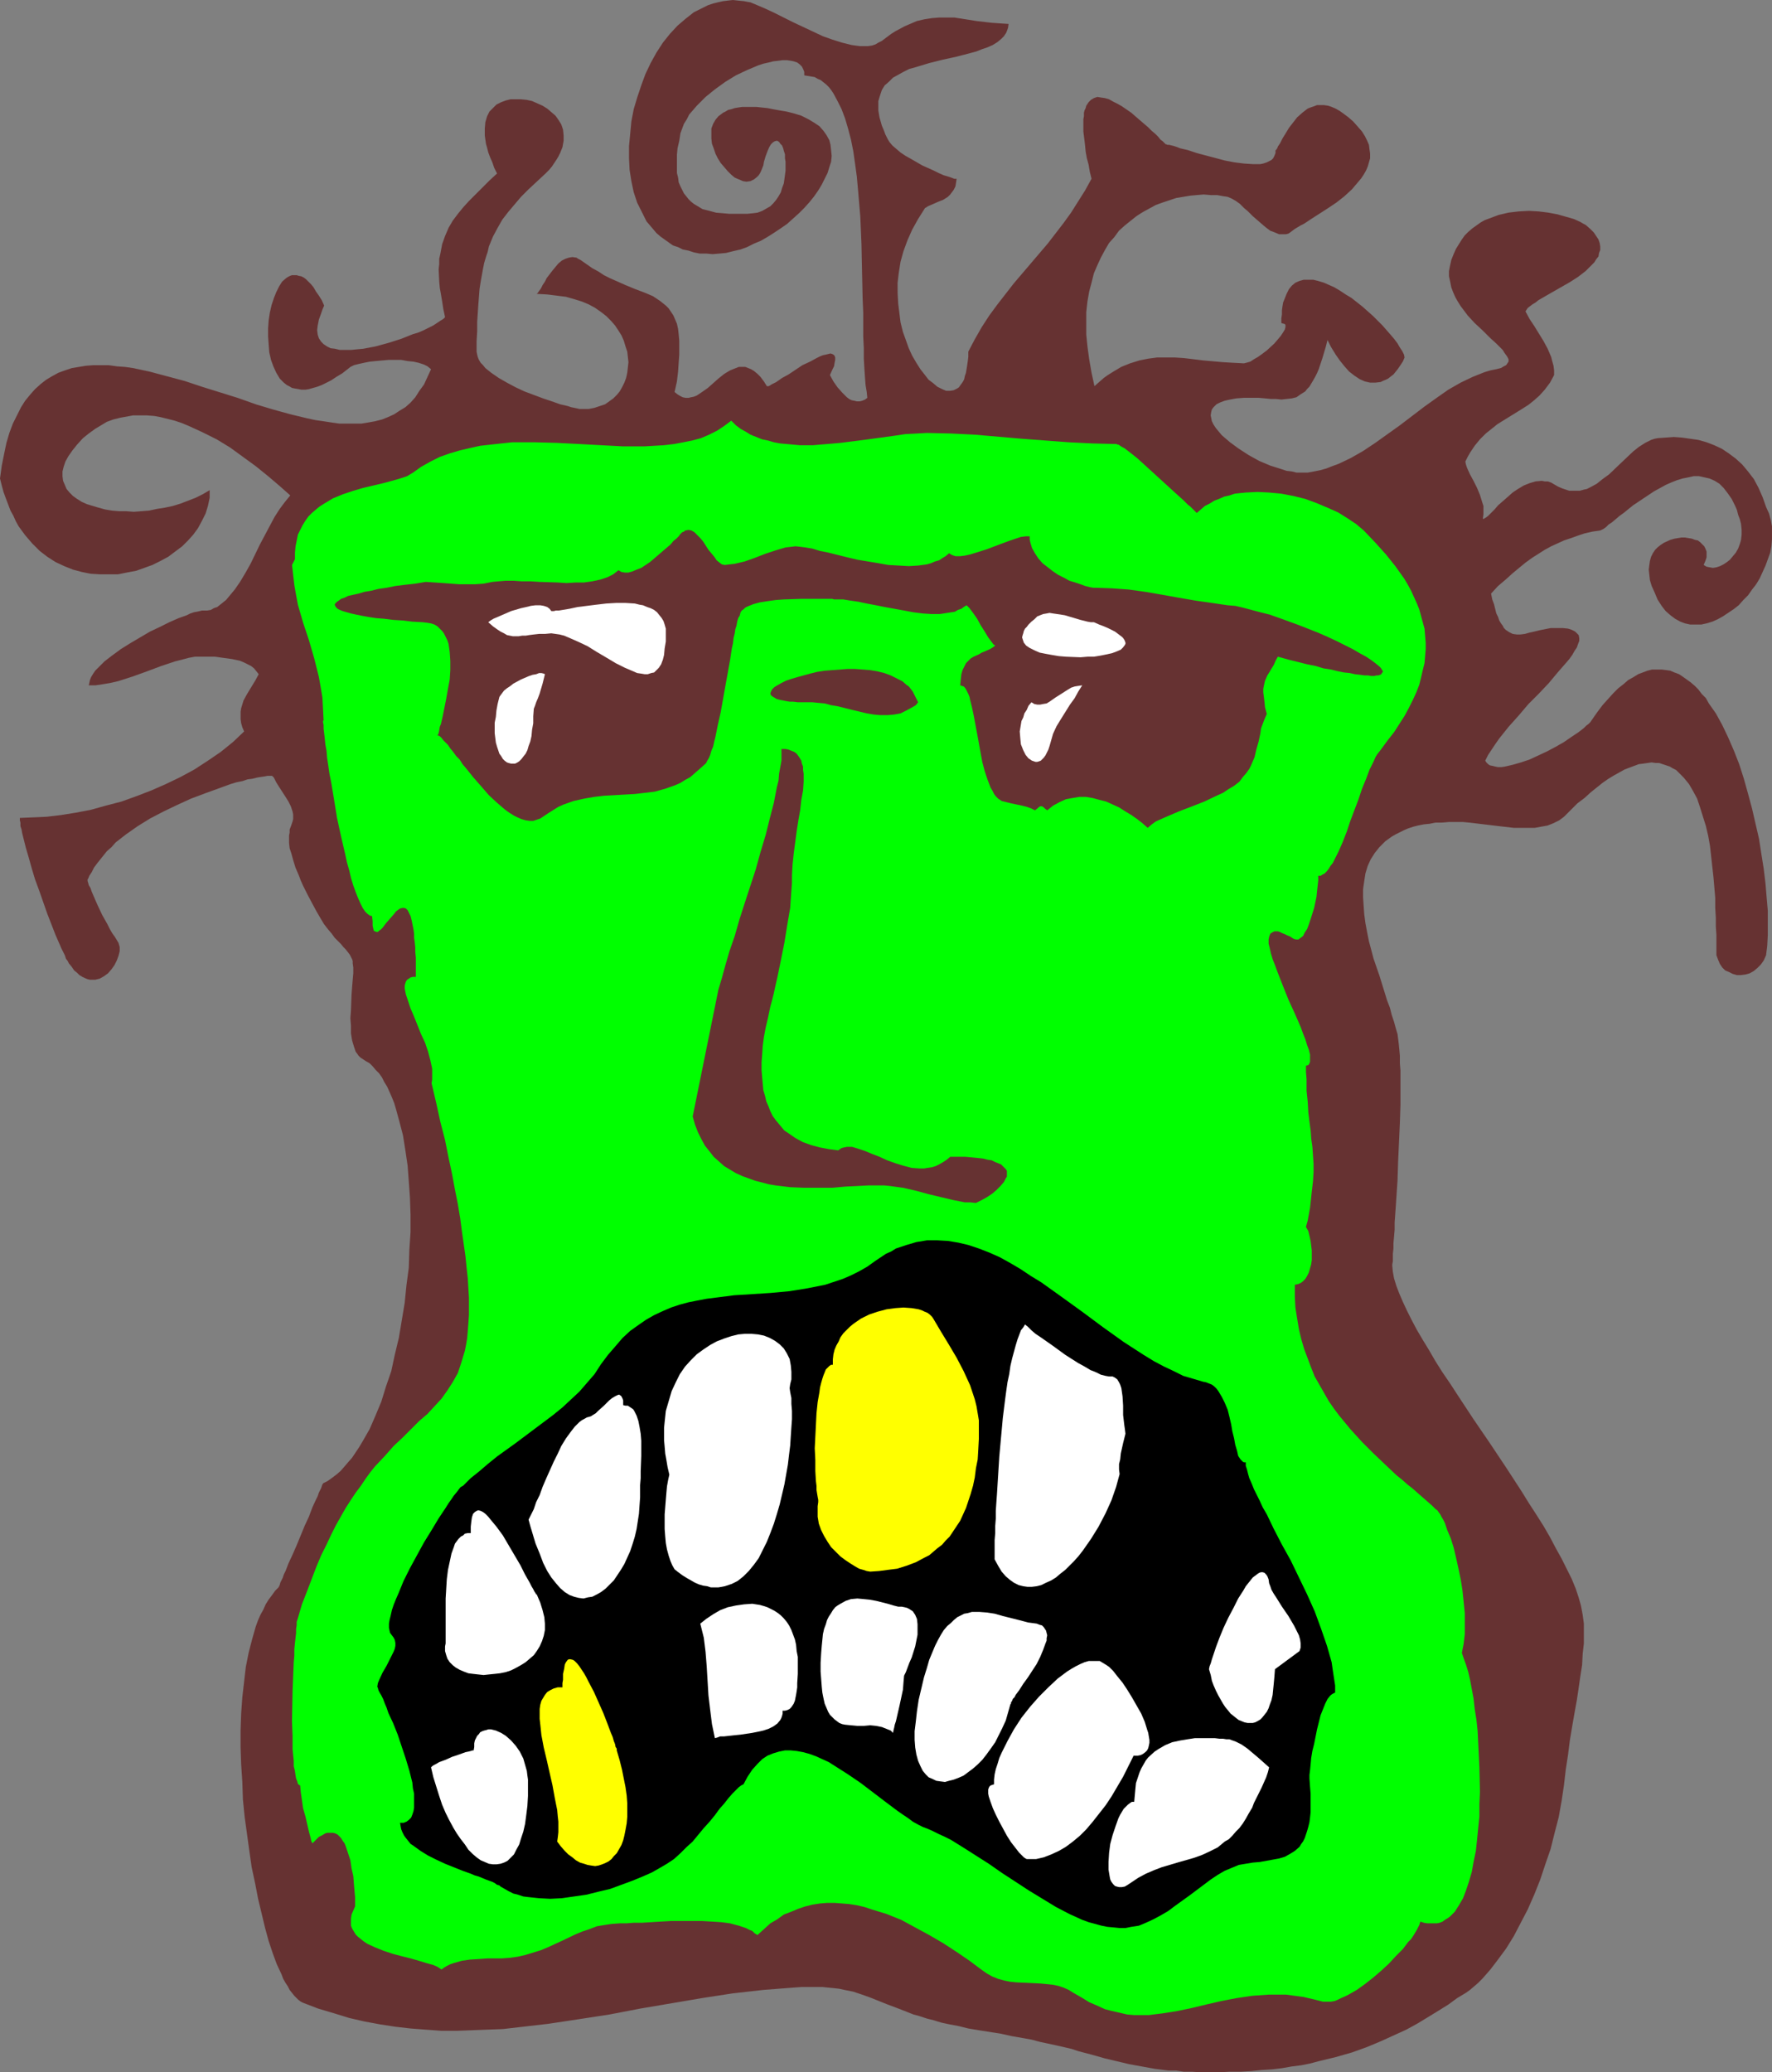
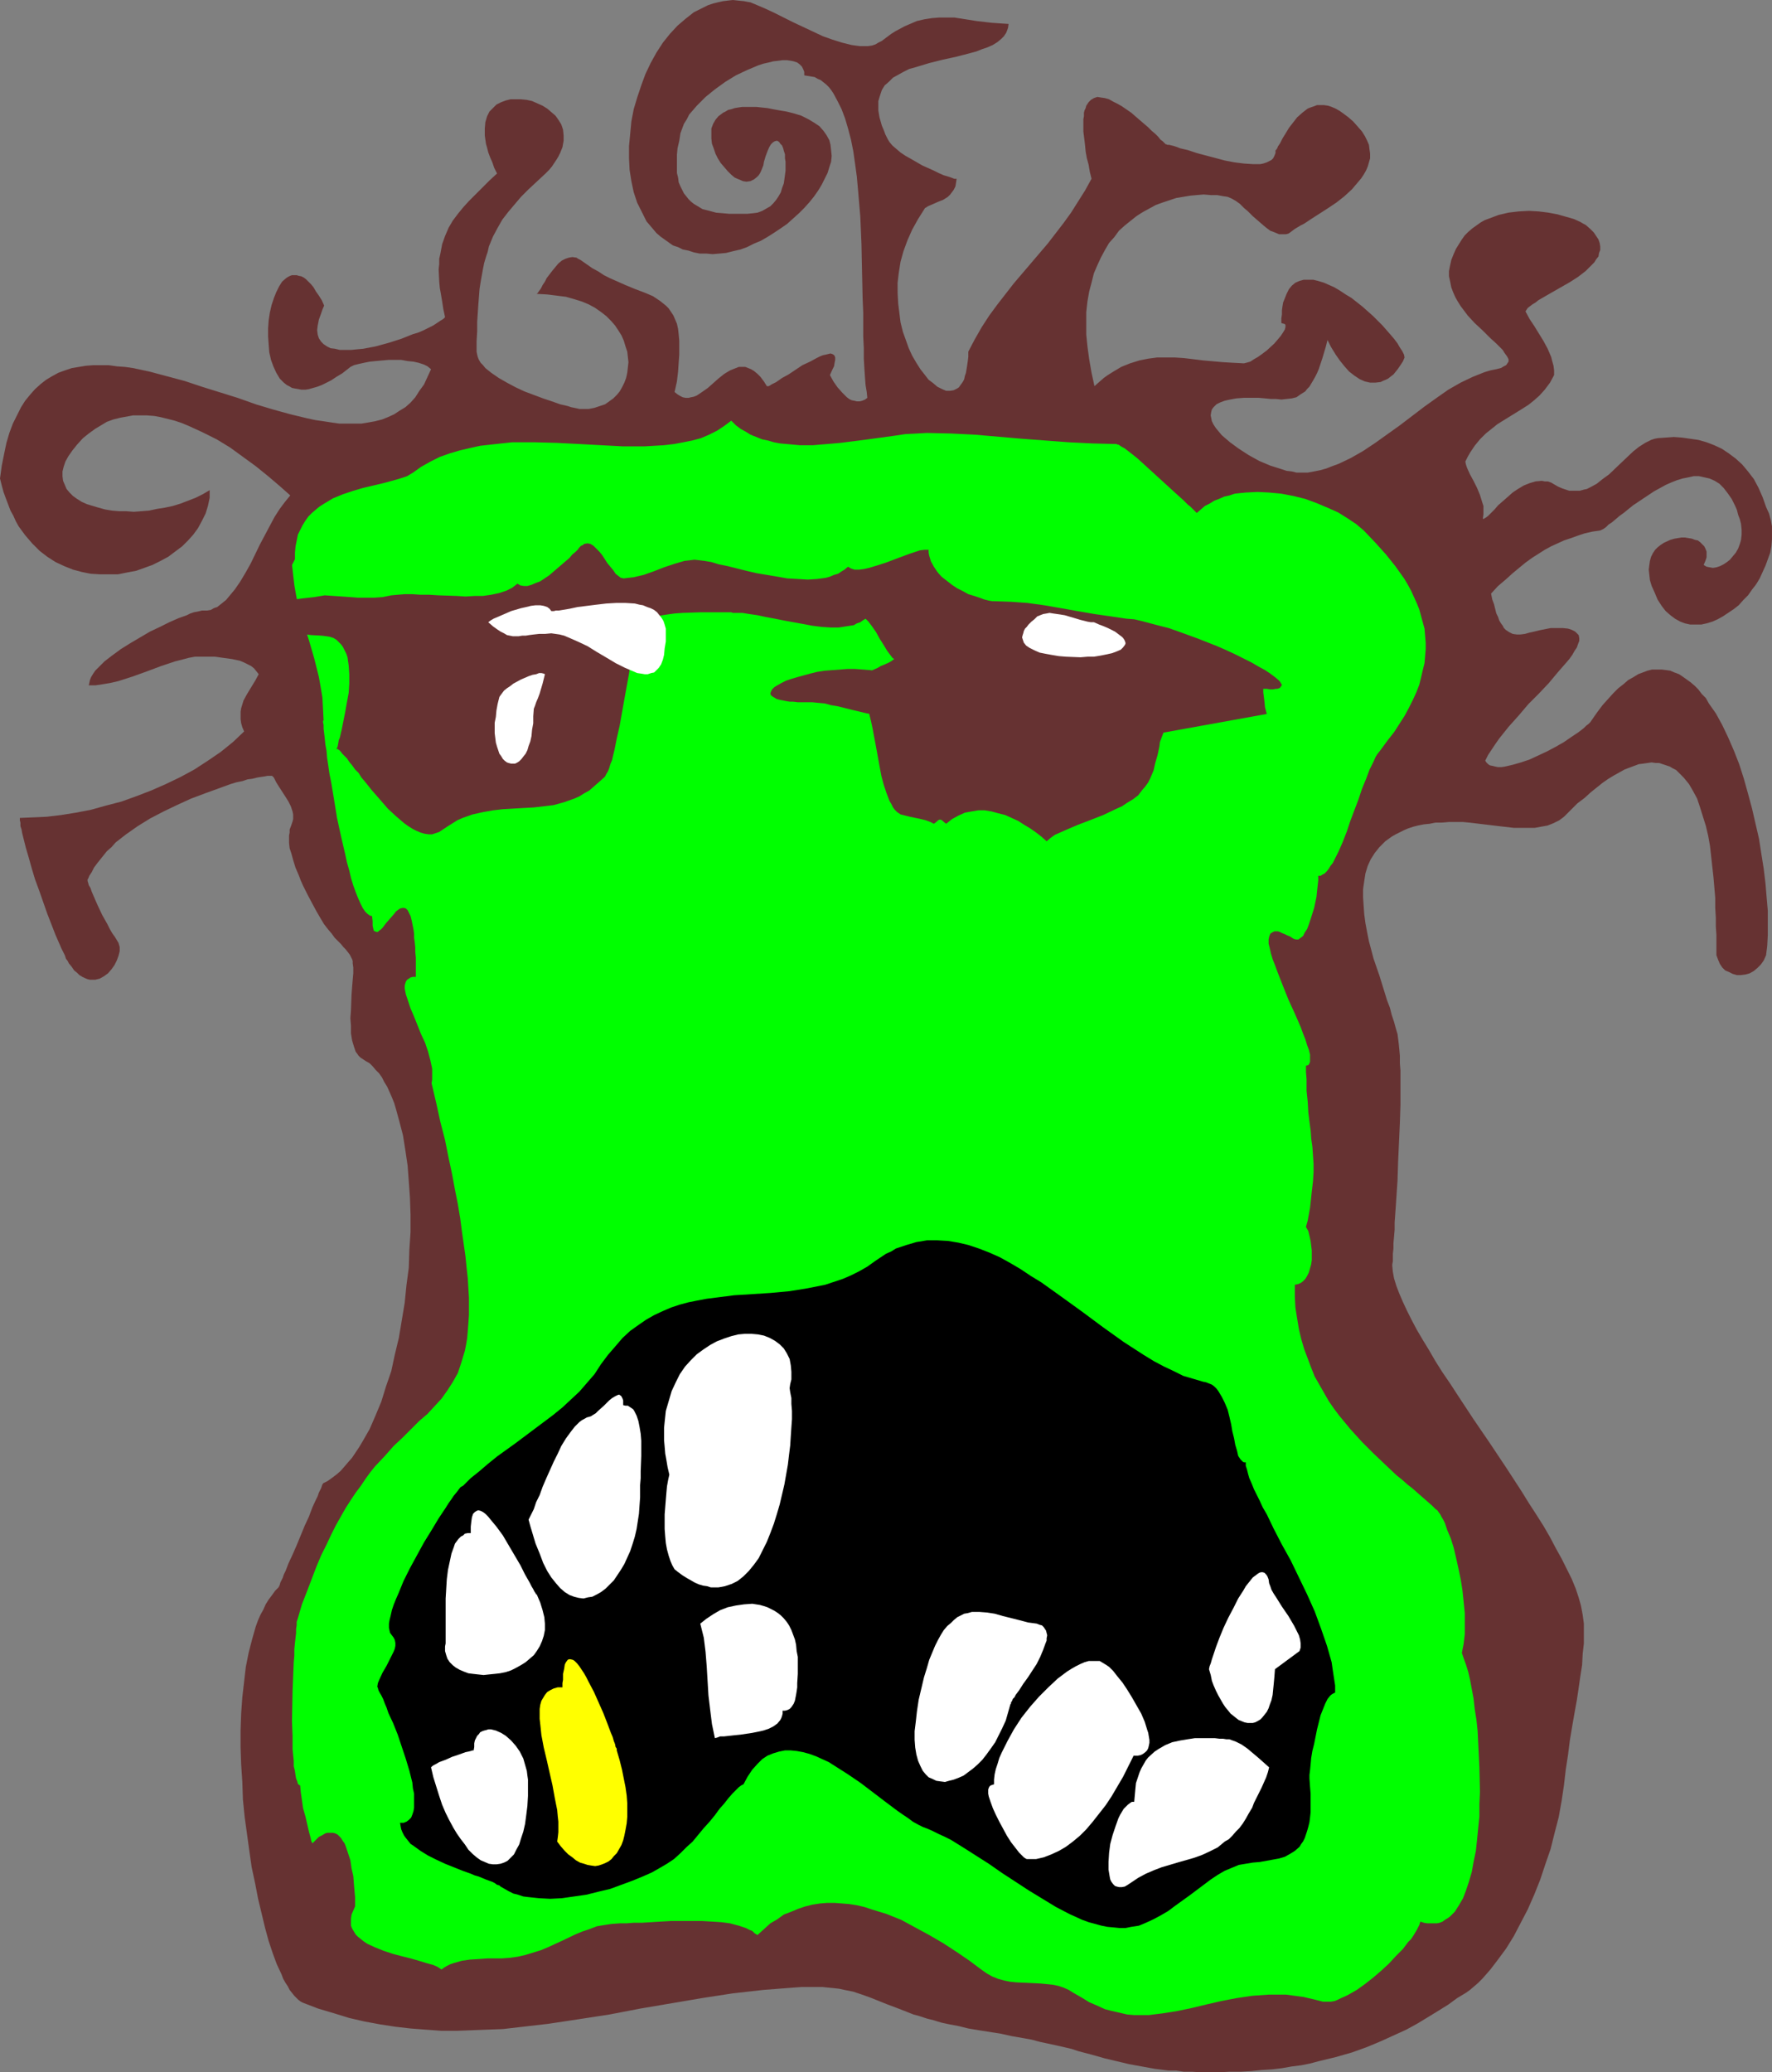
<svg xmlns="http://www.w3.org/2000/svg" xmlns:ns1="http://sodipodi.sourceforge.net/DTD/sodipodi-0.dtd" xmlns:ns2="http://www.inkscape.org/namespaces/inkscape" version="1.0" width="129.724mm" height="151.646mm" id="svg23" ns1:docname="Green Face.wmf">
  <rect width="100%" height="100%" fill="#808080" stroke="none" />
  <ns1:namedview id="namedview23" pagecolor="#ffffff" bordercolor="#000000" borderopacity="0.25" ns2:showpageshadow="2" ns2:pageopacity="0.0" ns2:pagecheckerboard="0" ns2:deskcolor="#d1d1d1" ns2:document-units="mm" />
  <defs id="defs1">
    <pattern id="WMFhbasepattern" patternUnits="userSpaceOnUse" width="6" height="6" x="0" y="0" />
  </defs>
  <path style="fill:#663232;fill-opacity:1;fill-rule:evenodd;stroke:none" d="m 440.36,199.237 -0.323,0.485 -0.485,0.485 -0.646,0.485 -0.646,0.646 -1.454,1.131 -1.939,1.293 -2.101,1.454 -2.262,1.293 -2.424,1.293 -2.424,1.131 -2.424,1.131 -2.424,0.808 -2.262,0.646 -2.101,0.485 -0.97,0.162 h -0.97 l -0.808,-0.162 -0.646,-0.162 -0.808,-0.162 -0.485,-0.323 -0.485,-0.485 -0.323,-0.485 0.808,-1.616 0.97,-1.454 0.97,-1.454 1.131,-1.616 2.586,-3.232 2.747,-3.07 2.747,-3.232 2.909,-2.909 2.747,-2.909 2.424,-2.909 1.131,-1.293 1.131,-1.293 0.97,-1.131 0.808,-1.131 0.646,-1.131 0.646,-0.97 0.323,-0.97 0.323,-0.808 v -0.808 l -0.162,-0.808 -0.485,-0.485 -0.485,-0.485 -0.97,-0.485 -0.97,-0.323 -1.454,-0.162 h -1.616 -1.778 l -1.616,0.323 -1.616,0.323 -1.293,0.323 -1.454,0.323 -1.131,0.323 -1.293,0.162 h -0.97 l -1.131,-0.162 -0.97,-0.485 -0.97,-0.646 -0.485,-0.485 -0.323,-0.646 -0.485,-0.646 -0.485,-0.808 -0.323,-0.97 -0.485,-0.97 -0.323,-1.293 -0.323,-1.293 -0.485,-1.293 -0.323,-1.616 1.939,-2.101 2.101,-1.777 1.778,-1.616 1.939,-1.616 1.778,-1.454 1.778,-1.293 1.778,-1.131 1.778,-1.131 1.778,-0.97 1.778,-0.808 1.778,-0.808 1.939,-0.646 1.778,-0.646 1.939,-0.646 2.101,-0.485 2.262,-0.323 0.323,-0.162 0.646,-0.323 0.646,-0.485 0.646,-0.646 0.97,-0.646 0.97,-0.808 1.131,-0.97 1.131,-0.808 2.586,-2.101 2.909,-1.939 2.909,-1.939 3.232,-1.777 1.454,-0.646 1.616,-0.646 1.616,-0.485 1.616,-0.323 1.454,-0.323 h 1.454 l 1.454,0.323 1.454,0.323 1.454,0.646 1.293,0.808 1.131,1.131 1.131,1.454 1.131,1.616 0.97,1.939 0.485,1.131 0.323,1.293 0.485,1.293 0.323,1.293 0.162,1.616 v 1.293 l -0.162,1.454 -0.323,1.131 -0.485,1.293 -0.646,1.131 -0.808,0.97 -0.808,0.97 -0.808,0.646 -0.97,0.646 -0.97,0.485 -0.97,0.323 -0.97,0.162 -0.97,-0.162 -0.808,-0.162 -0.808,-0.485 0.485,-1.131 0.323,-0.97 v -0.808 -0.808 l -0.323,-0.808 -0.323,-0.646 -0.485,-0.485 -0.646,-0.646 -0.646,-0.485 -0.808,-0.162 -0.808,-0.323 -0.97,-0.162 -0.97,-0.162 h -0.97 l -0.97,0.162 -0.97,0.162 -1.131,0.323 -1.778,0.808 -0.97,0.646 -0.808,0.646 -0.646,0.646 -0.646,0.97 -0.485,0.97 -0.323,1.131 -0.162,1.131 -0.162,1.293 0.162,1.454 0.162,1.454 0.485,1.616 0.808,1.777 0.808,1.939 1.131,1.777 1.131,1.454 1.293,1.131 1.293,0.97 1.454,0.808 1.293,0.485 1.454,0.323 h 1.454 1.616 l 1.454,-0.323 1.616,-0.485 1.454,-0.646 1.454,-0.808 1.454,-0.97 1.454,-0.97 1.454,-1.131 1.293,-1.454 1.293,-1.293 1.131,-1.616 1.131,-1.454 0.97,-1.616 0.808,-1.777 0.808,-1.777 0.646,-1.777 0.646,-1.777 0.323,-1.777 0.162,-1.939 v -1.777 -1.777 l -0.323,-1.777 -0.485,-1.777 -0.808,-1.777 -0.97,-2.747 -1.131,-2.585 -1.293,-2.424 -1.616,-2.101 -1.616,-1.939 -1.778,-1.616 -1.939,-1.454 -1.939,-1.293 -2.101,-0.97 -2.101,-0.808 -2.262,-0.646 -2.262,-0.323 -2.262,-0.323 -2.262,-0.162 -2.262,0.162 -2.262,0.162 -0.808,0.162 -0.97,0.323 -1.616,0.808 -1.778,1.131 -1.616,1.293 -3.232,3.07 -3.394,3.232 -1.778,1.293 -1.616,1.293 -1.778,0.97 -0.97,0.485 -0.808,0.162 -1.131,0.323 h -0.808 -0.97 -1.131 l -0.97,-0.323 -0.97,-0.323 -1.131,-0.485 -1.131,-0.646 -0.808,-0.485 -0.97,-0.323 h -0.808 l -0.808,-0.162 -1.778,0.162 -1.616,0.485 -1.616,0.646 -1.616,0.97 -1.454,0.97 -1.454,1.293 -1.293,1.131 -1.293,1.131 -0.97,1.131 -0.97,0.97 -0.808,0.808 -0.646,0.485 -0.323,0.162 -0.162,0.162 h -0.323 v 0 l 0.162,-1.293 v -1.131 -1.131 l -0.323,-0.97 -0.646,-2.101 -0.808,-1.939 -0.485,-0.97 -0.485,-0.97 -0.97,-1.777 -0.808,-1.777 -0.323,-0.97 -0.162,-0.808 0.646,-1.293 0.646,-1.131 1.293,-1.939 1.454,-1.777 1.616,-1.616 1.616,-1.293 1.616,-1.293 3.394,-2.101 3.394,-2.101 1.778,-1.131 1.616,-1.293 1.454,-1.293 1.454,-1.616 1.454,-1.939 1.131,-2.101 v -1.293 l -0.162,-1.293 -0.323,-1.131 -0.323,-1.293 -0.97,-2.262 -1.131,-2.101 -1.293,-2.101 -1.293,-2.101 -1.293,-1.939 -1.131,-2.101 0.323,-0.485 0.323,-0.485 0.646,-0.485 0.646,-0.485 0.808,-0.485 0.808,-0.646 1.939,-1.131 2.262,-1.293 2.262,-1.293 2.262,-1.293 2.262,-1.454 2.101,-1.616 0.808,-0.808 0.808,-0.808 0.808,-0.808 0.485,-0.808 0.646,-0.808 0.162,-0.97 0.323,-0.808 v -0.97 l -0.162,-0.97 -0.323,-0.97 -0.646,-0.97 -0.646,-0.97 -0.97,-0.97 -1.293,-1.131 -0.646,-0.323 -0.808,-0.485 -1.778,-0.808 -2.262,-0.646 -2.262,-0.646 -2.586,-0.485 -2.586,-0.323 -2.747,-0.162 -2.909,0.162 -2.747,0.323 -2.747,0.646 -2.586,0.97 -1.293,0.485 -1.131,0.646 -1.131,0.808 -1.131,0.808 -1.131,0.97 -0.97,0.97 -0.808,1.131 -0.808,1.293 -0.808,1.293 -0.646,1.454 -0.646,1.616 -0.323,1.454 -0.323,1.616 v 1.454 l 0.323,1.454 0.323,1.616 0.485,1.293 0.646,1.454 0.646,1.131 0.808,1.293 1.939,2.585 1.939,2.101 2.262,2.101 0.97,0.97 0.97,0.97 1.939,1.777 0.808,0.808 0.808,0.808 0.485,0.808 0.485,0.646 0.323,0.485 0.323,0.646 v 0.646 l -0.323,0.485 -0.323,0.485 -0.646,0.323 -0.808,0.485 -1.293,0.323 -1.616,0.323 -1.616,0.485 -1.616,0.646 -1.616,0.646 -3.394,1.616 -3.394,1.939 -3.232,2.262 -3.394,2.424 -6.787,5.171 -3.394,2.424 -3.394,2.424 -3.394,2.262 -3.394,1.939 -3.394,1.616 -1.778,0.646 -1.616,0.646 -1.778,0.485 -1.616,0.323 -1.778,0.323 h -1.778 -1.293 l -1.293,-0.323 -1.454,-0.162 -1.454,-0.485 -3.07,-0.97 -3.07,-1.293 -2.909,-1.616 -2.747,-1.777 -2.424,-1.777 -1.131,-0.97 -1.131,-0.97 -0.808,-0.97 -0.808,-0.97 -0.646,-0.97 -0.485,-0.97 -0.162,-0.808 -0.162,-0.808 0.162,-0.97 0.162,-0.646 0.485,-0.646 0.808,-0.808 0.97,-0.485 1.293,-0.485 1.454,-0.323 1.778,-0.323 2.101,-0.162 h 2.424 1.616 l 1.778,0.162 1.616,0.162 h 1.454 l 1.454,0.162 1.454,-0.162 1.454,-0.162 1.293,-0.323 1.131,-0.808 1.293,-0.808 0.485,-0.646 0.646,-0.646 0.485,-0.808 0.485,-0.808 0.646,-1.131 0.485,-0.97 0.485,-1.131 0.485,-1.454 0.485,-1.454 0.485,-1.616 0.485,-1.616 0.485,-1.939 0.97,1.939 1.293,2.101 1.131,1.616 1.293,1.616 1.293,1.454 1.454,1.131 1.454,0.97 1.454,0.646 1.454,0.323 h 1.454 l 1.454,-0.162 0.646,-0.323 0.808,-0.323 0.646,-0.323 0.808,-0.646 0.646,-0.485 0.646,-0.808 0.646,-0.808 0.646,-0.97 0.646,-0.97 0.485,-1.131 -0.162,-0.808 -0.485,-0.97 -0.646,-0.97 -0.646,-1.131 -0.97,-1.293 -0.97,-1.131 -1.131,-1.293 -1.131,-1.293 -2.586,-2.585 -2.909,-2.585 -3.07,-2.424 -1.616,-0.97 -1.454,-0.97 -1.616,-0.97 -1.454,-0.646 -1.454,-0.646 -1.616,-0.485 -1.293,-0.323 h -1.454 -1.293 l -1.131,0.323 -1.131,0.485 -0.97,0.808 -0.808,0.97 -0.646,1.293 -0.646,1.616 -0.323,0.808 -0.162,0.97 -0.162,1.131 v 1.131 l -0.162,1.131 v 1.293 l 0.485,0.162 h 0.162 l 0.323,0.162 0.162,0.162 v 0.323 0.323 l -0.162,0.646 -0.485,0.808 -0.646,0.97 -0.808,0.97 -0.97,1.131 -2.101,1.939 -1.293,0.97 -1.131,0.808 -1.131,0.646 -0.97,0.646 -1.131,0.323 -0.646,0.162 -3.07,-0.162 -2.747,-0.162 -5.494,-0.485 -2.586,-0.323 -2.747,-0.323 -2.424,-0.162 h -2.586 -2.424 l -2.424,0.323 -2.424,0.485 -2.586,0.808 -2.424,0.97 -2.424,1.454 -1.293,0.808 -1.131,0.808 -1.293,1.131 -1.293,1.131 -0.808,-3.716 -0.646,-3.716 -0.485,-3.555 -0.323,-3.232 v -3.232 -3.07 l 0.323,-2.909 0.485,-2.747 0.646,-2.424 0.646,-2.585 0.97,-2.262 0.97,-2.101 1.131,-2.101 1.131,-1.939 1.454,-1.616 1.293,-1.777 1.616,-1.454 1.616,-1.293 1.616,-1.293 1.778,-1.131 1.778,-0.97 1.778,-0.97 1.778,-0.646 1.939,-0.646 1.939,-0.646 1.939,-0.323 1.939,-0.323 1.778,-0.162 1.939,-0.162 1.939,0.162 h 1.778 l 1.778,0.323 1.131,0.162 1.131,0.485 1.131,0.646 1.131,0.808 1.131,1.131 1.131,0.97 1.293,1.293 2.424,2.101 1.131,0.97 1.293,0.97 1.293,0.485 1.131,0.485 h 1.293 0.646 l 0.646,-0.162 0.485,-0.323 0.646,-0.485 0.646,-0.485 0.808,-0.485 0.808,-0.485 0.97,-0.485 0.97,-0.646 0.97,-0.646 2.262,-1.454 2.262,-1.454 2.424,-1.616 2.262,-1.777 2.101,-1.939 1.778,-2.101 0.808,-0.97 0.646,-0.97 0.646,-1.131 0.485,-1.131 0.323,-1.131 0.323,-1.131 v -1.293 l -0.162,-1.131 -0.162,-1.293 -0.485,-1.131 -0.646,-1.293 -0.808,-1.293 -1.131,-1.293 -1.293,-1.454 -1.293,-1.131 -1.293,-0.97 -1.131,-0.808 -1.131,-0.646 -1.131,-0.485 -0.97,-0.323 -1.131,-0.162 h -0.97 -0.97 l -0.808,0.323 -0.97,0.323 -0.808,0.323 -1.454,1.131 -1.454,1.293 -1.131,1.454 -1.131,1.454 -0.97,1.616 -0.808,1.293 -0.646,1.293 -0.646,0.97 -0.162,0.485 -0.162,0.162 -0.162,0.323 h -0.162 v 0.808 l -0.323,0.808 -0.323,0.646 -0.485,0.485 -0.646,0.323 -0.646,0.323 -0.97,0.323 -0.808,0.162 h -1.131 -0.97 l -2.424,-0.162 -2.586,-0.323 -2.586,-0.485 -5.494,-1.454 -2.424,-0.646 -2.424,-0.808 -2.101,-0.485 -0.808,-0.323 -0.97,-0.323 -0.646,-0.162 -0.646,-0.162 h -0.485 l -0.323,-0.162 h -0.162 l -0.323,-0.323 -0.485,-0.485 -0.646,-0.485 -0.646,-0.808 -0.808,-0.808 -0.97,-0.808 -0.97,-0.97 -2.262,-1.939 -2.424,-2.101 -2.586,-1.777 -1.131,-0.646 -1.293,-0.646 -1.131,-0.646 -1.131,-0.323 -1.131,-0.162 -0.97,-0.162 -0.97,0.323 -0.808,0.485 -0.646,0.646 -0.646,0.97 -0.162,0.646 -0.323,0.646 -0.162,0.646 v 0.97 l -0.162,0.808 v 0.97 1.131 1.293 l 0.162,1.293 0.162,1.293 0.162,1.454 0.162,1.616 0.323,1.777 0.485,1.777 0.323,1.939 0.485,1.939 -1.778,3.232 -1.939,3.07 -1.939,3.07 -2.101,2.909 -4.363,5.656 -4.686,5.494 -4.686,5.494 -2.262,2.909 -2.262,2.909 -2.262,3.07 -2.101,3.232 -1.939,3.393 -1.778,3.393 v 1.454 l -0.162,1.293 -0.162,1.131 -0.162,0.97 -0.162,0.97 -0.323,0.97 -0.162,0.808 -0.323,0.646 -0.323,0.485 -0.485,0.646 -0.323,0.485 -0.485,0.323 -0.97,0.485 -0.97,0.162 h -1.131 l -1.131,-0.485 -1.293,-0.646 -1.131,-0.97 -1.293,-0.97 -1.131,-1.454 -1.131,-1.454 -1.131,-1.777 -1.131,-1.939 -0.97,-2.101 -0.808,-2.262 -0.808,-2.262 -0.646,-2.585 -0.323,-2.585 -0.323,-2.585 -0.162,-2.909 V 78.208 l 0.323,-2.747 0.485,-3.07 0.808,-2.909 1.131,-3.07 1.293,-2.909 1.616,-2.909 1.939,-3.07 0.323,-0.162 0.485,-0.323 1.131,-0.485 1.454,-0.646 1.616,-0.646 1.293,-0.808 0.646,-0.646 0.485,-0.646 0.485,-0.646 0.485,-0.97 0.162,-0.97 0.162,-1.131 h -0.646 l -0.808,-0.323 -0.97,-0.323 -1.131,-0.323 -1.454,-0.646 -1.293,-0.646 -3.232,-1.454 -3.07,-1.777 -1.454,-0.808 -1.454,-0.97 -1.131,-0.97 -1.131,-0.97 -0.808,-0.97 -0.485,-0.808 -0.646,-1.293 -0.485,-1.293 -0.485,-1.131 -0.646,-2.262 -0.162,-0.97 -0.162,-0.97 v -0.97 -1.616 l 0.485,-1.616 0.485,-1.454 0.808,-1.293 1.131,-0.97 1.131,-1.131 1.454,-0.808 1.454,-0.808 1.616,-0.808 1.778,-0.485 3.717,-1.131 3.878,-0.97 3.717,-0.808 3.717,-0.97 1.778,-0.485 1.616,-0.646 1.454,-0.485 1.454,-0.646 1.293,-0.808 0.97,-0.808 0.808,-0.808 0.646,-0.97 0.485,-1.293 0.162,-1.131 -2.424,-0.162 -2.262,-0.162 -4.202,-0.485 -4.04,-0.646 -2.101,-0.323 h -1.939 -2.101 l -2.101,0.162 -2.101,0.323 -2.101,0.485 -2.262,0.97 -1.131,0.485 -2.424,1.293 -1.293,0.808 -1.293,0.97 -1.293,0.97 -0.97,0.485 -0.808,0.485 -0.97,0.323 -1.131,0.162 h -0.97 -1.131 l -1.293,-0.162 -1.131,-0.162 -2.586,-0.646 -2.586,-0.808 -2.747,-0.97 -2.747,-1.293 -5.494,-2.585 -2.586,-1.293 -2.586,-1.293 -2.424,-1.131 -2.262,-0.97 -1.939,-0.808 -0.97,-0.162 -0.808,-0.162 -1.616,-0.162 L 202.808,0 l -1.454,0.162 -1.293,0.162 -1.454,0.323 -1.293,0.323 -1.454,0.485 -1.293,0.646 -1.293,0.646 -1.293,0.646 -2.262,1.777 -2.262,1.939 -2.101,2.262 -1.939,2.424 -1.778,2.747 -1.616,2.909 -1.454,3.07 -1.131,3.07 -1.131,3.393 -0.97,3.232 -0.646,3.393 -0.323,3.393 -0.323,3.393 v 3.393 l 0.162,3.232 0.485,3.07 0.646,3.07 0.97,2.909 1.293,2.585 1.293,2.585 0.97,1.131 1.778,2.101 1.131,0.97 1.131,0.808 1.131,0.808 1.131,0.808 1.454,0.485 1.293,0.646 1.616,0.323 1.454,0.485 1.616,0.323 h 1.778 l 1.778,0.162 1.939,-0.162 1.778,-0.162 1.939,-0.485 2.101,-0.485 1.778,-0.646 1.939,-0.97 1.939,-0.808 1.939,-1.131 1.778,-1.131 1.939,-1.293 1.616,-1.131 1.616,-1.454 1.616,-1.454 1.454,-1.454 1.454,-1.616 1.293,-1.616 1.131,-1.616 0.97,-1.616 0.808,-1.616 0.808,-1.616 0.485,-1.616 0.485,-1.454 0.162,-1.616 -0.162,-1.616 -0.162,-1.454 -0.323,-1.293 -0.808,-1.454 -0.808,-1.131 -1.131,-1.293 -1.454,-0.97 -1.616,-0.97 -1.939,-0.97 -2.101,-0.646 -1.939,-0.485 -1.939,-0.323 -1.778,-0.323 -1.616,-0.323 -1.616,-0.162 -1.454,-0.162 h -1.454 -1.293 -1.131 l -1.131,0.162 -0.97,0.162 -0.97,0.323 -0.808,0.162 -0.808,0.485 -0.646,0.323 -1.293,0.97 -0.808,0.97 -0.646,1.131 -0.485,1.293 v 1.293 1.454 l 0.162,1.454 0.485,1.293 0.485,1.454 0.646,1.293 0.808,1.293 0.97,1.131 0.97,1.131 0.97,0.97 0.97,0.808 1.131,0.485 1.131,0.485 0.97,0.162 1.131,-0.162 0.97,-0.485 0.808,-0.646 0.485,-0.485 0.323,-0.485 0.323,-0.646 0.323,-0.808 0.323,-0.808 0.162,-0.97 0.485,-1.616 0.485,-1.293 0.485,-1.131 0.485,-0.808 0.485,-0.485 0.485,-0.323 0.485,-0.162 h 0.323 l 0.485,0.323 0.323,0.485 0.485,0.485 0.323,0.808 0.162,0.646 0.323,0.97 v 1.131 l 0.162,0.97 v 2.424 l -0.323,2.424 -0.162,1.131 -0.485,1.293 -0.323,1.131 -0.646,1.131 -0.646,0.97 -0.808,0.97 -0.808,0.808 -1.131,0.646 -1.131,0.646 -1.293,0.485 -1.293,0.162 -1.616,0.162 h -4.848 l -1.778,-0.162 -1.939,-0.162 -1.778,-0.485 -1.939,-0.485 -1.616,-0.97 -0.808,-0.485 -0.808,-0.646 -0.646,-0.646 -0.646,-0.808 -0.646,-0.808 -0.485,-0.97 -0.485,-0.97 -0.485,-1.131 -0.162,-1.293 -0.323,-1.293 v -1.616 -1.616 -1.777 l 0.162,-1.777 0.485,-2.101 0.323,-2.101 0.485,-1.293 0.485,-1.293 0.808,-1.293 0.646,-1.293 1.131,-1.293 0.97,-1.131 1.131,-1.131 1.293,-1.293 2.586,-2.101 2.909,-2.101 2.909,-1.777 3.07,-1.454 3.07,-1.293 1.454,-0.485 1.454,-0.323 1.293,-0.323 1.454,-0.162 1.131,-0.162 h 1.131 l 1.131,0.162 0.808,0.162 0.97,0.323 0.646,0.485 0.646,0.646 0.323,0.646 0.323,0.808 v 0.97 l 0.97,0.162 0.97,0.162 0.97,0.162 0.808,0.485 0.808,0.323 0.808,0.646 0.808,0.646 0.646,0.646 0.646,0.808 0.646,0.97 1.131,2.101 1.131,2.262 0.97,2.585 0.808,2.747 0.808,3.07 0.646,3.232 0.485,3.393 0.485,3.555 0.323,3.555 0.646,7.595 0.323,7.595 0.162,7.756 0.162,7.433 0.162,3.716 v 3.393 3.232 l 0.162,3.232 v 2.909 l 0.162,2.747 0.162,2.424 0.162,2.101 0.323,1.939 0.162,1.616 -0.646,0.485 -0.808,0.323 -0.646,0.162 h -0.808 l -0.646,-0.162 -0.808,-0.162 -0.646,-0.323 -0.646,-0.485 -1.293,-1.293 -1.293,-1.454 -1.131,-1.616 -0.97,-1.777 0.646,-1.454 0.485,-0.97 0.162,-0.97 0.162,-0.808 v -0.646 l -0.162,-0.485 -0.323,-0.323 -0.323,-0.162 -0.485,-0.162 -0.646,0.162 -0.646,0.162 -0.808,0.162 -0.808,0.323 -0.97,0.485 -1.778,0.97 -2.101,0.97 -1.939,1.293 -1.939,1.293 -1.778,0.97 -1.616,1.131 -0.646,0.323 -0.646,0.323 -0.485,0.323 -0.323,0.162 h -0.323 -0.162 l -0.808,-1.293 -0.97,-1.293 -0.808,-0.808 -0.97,-0.808 -0.808,-0.485 -0.808,-0.323 -0.808,-0.323 h -0.808 -0.97 l -0.808,0.323 -0.808,0.323 -0.808,0.323 -1.616,0.97 -1.616,1.293 -2.909,2.585 -1.616,1.131 -1.454,0.97 -0.808,0.323 -0.808,0.162 -0.646,0.162 h -0.808 l -0.808,-0.162 -0.646,-0.323 -0.808,-0.485 -0.808,-0.646 0.646,-2.909 0.323,-2.747 0.162,-2.424 0.162,-2.262 v -2.101 -1.777 l -0.162,-1.777 -0.162,-1.454 -0.323,-1.454 -0.485,-1.131 -0.485,-1.131 -0.646,-0.97 -0.646,-0.97 -0.808,-0.808 -0.808,-0.646 -0.808,-0.646 -1.939,-1.293 -2.262,-0.97 -1.293,-0.485 -1.293,-0.485 -2.747,-1.131 -2.909,-1.293 -1.454,-0.646 -1.616,-0.808 -1.454,-0.97 -1.778,-0.97 -1.616,-1.131 -1.616,-1.131 -0.646,-0.323 -0.485,-0.323 -1.131,-0.162 -0.97,0.162 -0.97,0.323 -0.97,0.485 -0.97,0.808 -0.808,0.97 -0.808,0.97 -1.616,2.101 -0.485,0.97 -0.646,0.97 -0.485,0.97 -0.485,0.646 -0.323,0.485 -0.323,0.323 2.909,0.162 2.586,0.323 2.586,0.323 2.262,0.646 2.101,0.646 1.939,0.808 1.778,0.97 1.616,1.131 1.454,1.131 1.293,1.293 1.131,1.293 0.97,1.454 0.808,1.293 0.646,1.454 0.485,1.616 0.485,1.454 0.162,1.454 0.162,1.454 -0.162,1.454 -0.162,1.454 -0.323,1.454 -0.485,1.293 -0.646,1.293 -0.646,1.131 -0.808,0.97 -0.97,0.97 -1.131,0.808 -1.131,0.808 -1.454,0.485 -1.454,0.485 -1.616,0.323 h -1.616 -0.485 -0.485 l -0.646,-0.162 -0.808,-0.162 -0.808,-0.162 -0.97,-0.323 -2.101,-0.485 -2.262,-0.808 -2.424,-0.808 -2.586,-0.97 -2.586,-0.97 -2.424,-1.131 -2.424,-1.293 -2.262,-1.293 -2.101,-1.454 -0.808,-0.646 -0.808,-0.646 -0.646,-0.808 -0.646,-0.646 -0.485,-0.808 -0.323,-0.808 -0.162,-0.646 -0.162,-0.808 v -2.909 l 0.162,-2.747 v -2.585 l 0.162,-2.424 0.162,-2.424 0.162,-2.101 0.162,-2.101 0.323,-2.101 0.323,-1.777 0.323,-1.777 0.323,-1.616 0.485,-1.616 0.485,-1.454 0.323,-1.454 1.131,-2.747 1.293,-2.424 1.293,-2.262 1.616,-2.101 1.778,-2.101 1.778,-2.101 2.101,-2.101 2.262,-2.101 2.424,-2.262 0.97,-0.97 0.808,-0.97 0.646,-0.97 0.646,-0.97 0.485,-0.808 0.485,-0.97 0.646,-1.616 0.323,-1.777 v -1.454 l -0.162,-1.616 -0.485,-1.454 -0.808,-1.293 -0.808,-1.131 -1.131,-0.97 -1.131,-0.97 -1.293,-0.808 -1.454,-0.646 -1.454,-0.646 -1.454,-0.323 -1.616,-0.162 h -1.454 -1.454 l -1.293,0.323 -1.293,0.485 -1.293,0.646 -0.97,0.97 -0.97,0.97 -0.646,1.293 -0.485,1.616 -0.162,1.777 v 0.97 0.97 l 0.162,1.131 0.162,1.131 0.323,1.131 0.323,1.293 0.485,1.293 0.646,1.454 0.485,1.454 0.808,1.616 -2.101,1.939 -1.939,1.939 -1.939,1.939 -1.778,1.777 -1.616,1.777 -1.454,1.777 -1.454,1.939 -1.131,1.939 -0.97,2.262 -0.808,2.262 -0.485,2.585 -0.323,1.454 v 1.454 l -0.162,1.454 0.162,3.393 0.162,1.777 0.323,1.777 0.323,1.939 0.323,2.101 0.485,2.262 -0.485,0.485 -0.808,0.485 -0.97,0.646 -0.97,0.646 -1.293,0.646 -1.293,0.646 -1.454,0.646 -1.616,0.485 -3.232,1.293 -3.555,1.131 -3.555,0.97 -3.394,0.646 -1.778,0.162 -1.616,0.162 H 95.505 94.051 L 92.758,96.467 91.465,96.306 90.496,95.821 89.526,95.175 88.88,94.528 l -0.646,-0.97 -0.323,-0.97 -0.162,-1.293 0.162,-1.293 0.323,-1.616 0.646,-1.777 0.323,-0.97 0.485,-1.131 -0.646,-1.454 -0.808,-1.293 -0.808,-1.131 -0.646,-1.131 -0.646,-0.808 -0.808,-0.808 -0.646,-0.646 -0.646,-0.485 -0.646,-0.323 -0.808,-0.162 -0.485,-0.162 h -0.646 -0.646 l -0.485,0.162 -0.646,0.323 -0.485,0.323 -1.131,0.97 -0.808,1.293 -0.808,1.616 -0.646,1.616 -0.646,1.939 -0.485,2.101 -0.323,2.101 -0.162,2.262 v 2.262 l 0.162,2.262 0.162,2.101 0.485,2.101 0.646,1.777 0.808,1.777 0.97,1.616 1.131,1.131 0.808,0.646 0.646,0.323 0.808,0.485 0.808,0.162 0.97,0.162 0.808,0.162 h 1.131 l 0.97,-0.162 1.131,-0.323 1.131,-0.323 1.293,-0.485 1.293,-0.646 1.293,-0.646 1.454,-0.97 1.616,-0.97 1.454,-1.131 0.808,-0.646 0.97,-0.485 1.293,-0.323 1.454,-0.323 1.616,-0.323 1.616,-0.162 3.555,-0.323 h 1.778 1.778 l 1.778,0.323 1.616,0.162 1.454,0.323 1.454,0.485 0.97,0.485 0.97,0.808 -0.97,2.101 -0.97,2.101 -1.293,1.777 -1.131,1.777 -1.293,1.454 -1.454,1.293 -1.616,0.97 -1.454,0.97 -1.778,0.808 -1.616,0.646 -1.939,0.485 -1.778,0.323 -1.939,0.323 h -2.101 -1.939 -2.101 l -2.262,-0.323 -2.101,-0.323 -2.262,-0.323 -2.262,-0.485 -4.686,-1.131 -4.686,-1.293 -4.848,-1.454 -5.01,-1.777 -9.858,-3.07 -4.848,-1.616 -4.848,-1.293 -4.848,-1.293 -4.525,-0.97 -2.262,-0.323 -2.262,-0.162 -2.262,-0.323 h -2.101 -2.101 l -2.101,0.162 -1.939,0.323 -1.939,0.323 -1.939,0.646 -1.778,0.646 -1.778,0.97 -1.616,0.97 -1.454,1.131 -1.616,1.454 -1.293,1.454 -1.454,1.777 -1.131,1.777 -1.131,2.262 -1.131,2.262 -0.97,2.585 -0.808,2.747 -0.646,3.07 -0.646,3.232 L 0,132.34 l 0.485,1.939 0.485,1.777 0.646,1.777 1.293,3.393 0.808,1.454 0.646,1.454 0.808,1.454 1.778,2.424 1.939,2.262 2.101,2.101 2.101,1.616 2.262,1.454 2.424,1.131 2.424,0.97 2.424,0.646 2.424,0.485 2.586,0.162 h 2.424 2.586 l 2.424,-0.485 2.586,-0.485 2.262,-0.808 2.262,-0.808 2.262,-1.131 2.101,-1.131 1.939,-1.454 1.939,-1.454 1.616,-1.616 1.454,-1.616 1.293,-1.777 1.131,-2.101 0.97,-1.939 0.646,-2.101 0.485,-2.262 v -2.101 l -1.939,1.131 -1.939,0.97 -2.101,0.808 -2.101,0.808 -2.101,0.646 -2.262,0.485 -2.101,0.323 -2.262,0.485 -2.101,0.162 -2.101,0.162 -2.101,-0.162 h -1.939 l -1.939,-0.162 -1.939,-0.323 -1.778,-0.485 -1.616,-0.485 -1.616,-0.485 -1.454,-0.646 -1.293,-0.808 -1.131,-0.808 -0.97,-0.97 -0.808,-0.97 -0.485,-1.131 -0.485,-1.131 -0.162,-1.293 v -1.293 l 0.323,-1.293 0.485,-1.454 0.808,-1.454 1.131,-1.616 1.293,-1.616 1.616,-1.777 1.616,-1.293 1.778,-1.293 1.616,-0.97 1.616,-0.97 1.778,-0.646 1.939,-0.485 1.778,-0.323 1.778,-0.323 h 1.939 1.778 l 2.101,0.162 1.778,0.323 1.939,0.485 1.939,0.485 1.939,0.646 1.939,0.808 3.878,1.777 3.878,1.939 3.717,2.262 3.555,2.585 3.555,2.585 3.394,2.747 3.232,2.747 2.909,2.585 -1.454,1.777 -1.454,1.939 -1.454,2.262 -1.293,2.424 -2.747,5.171 -2.586,5.332 -1.454,2.585 -1.454,2.424 -1.454,2.101 -1.616,1.939 -0.808,0.97 -0.808,0.646 -0.808,0.646 -0.808,0.646 -0.97,0.323 -0.808,0.485 -0.97,0.162 h -0.97 -0.485 l -0.646,0.162 -0.808,0.162 -0.808,0.162 -0.97,0.323 -0.97,0.485 -2.262,0.808 -2.586,1.131 -2.586,1.293 -2.747,1.293 -2.747,1.616 -2.747,1.616 -2.586,1.616 -2.424,1.777 -2.101,1.616 -0.97,0.97 -0.808,0.808 -0.808,0.808 -0.646,0.97 -0.485,0.808 -0.323,0.808 -0.162,0.808 -0.162,0.646 h 1.939 l 2.101,-0.323 1.939,-0.323 2.101,-0.485 4.04,-1.293 4.04,-1.454 3.878,-1.454 3.878,-1.293 1.939,-0.485 1.778,-0.485 1.778,-0.323 h 1.616 1.778 2.101 l 2.262,0.323 2.424,0.323 2.262,0.485 1.131,0.485 0.97,0.485 0.97,0.485 0.808,0.646 0.646,0.808 0.646,0.808 -0.97,1.777 -2.262,3.716 -0.97,1.777 -0.646,2.101 -0.162,0.97 v 0.97 1.131 l 0.162,1.131 0.323,1.131 0.485,1.131 -3.07,2.909 -3.394,2.747 -3.555,2.424 -3.717,2.424 -3.878,2.101 -4.04,1.939 -4.04,1.777 -4.202,1.616 -4.04,1.454 -4.363,1.131 -4.04,1.131 -4.202,0.808 -4.04,0.646 -4.04,0.485 -3.717,0.162 -3.717,0.162 v 0.646 l 0.162,0.646 v 0.97 l 0.323,0.97 0.162,0.97 0.323,1.293 0.646,2.585 0.808,2.747 0.808,2.909 0.97,3.232 1.131,3.07 2.262,6.463 1.131,2.909 1.131,2.909 1.131,2.585 0.485,1.131 0.485,0.97 0.485,0.97 0.323,0.97 0.485,0.646 0.323,0.646 0.808,0.97 0.646,0.97 0.808,0.646 0.646,0.646 0.808,0.485 0.646,0.323 0.808,0.323 0.646,0.162 h 0.808 0.646 l 1.293,-0.323 1.131,-0.646 1.131,-0.808 0.97,-1.131 0.808,-1.131 0.646,-1.293 0.485,-1.293 0.323,-1.293 v -1.131 l -0.323,-1.131 -0.485,-0.808 -0.485,-0.808 -0.808,-1.131 -0.646,-1.131 -0.646,-1.293 -1.454,-2.585 -1.293,-2.747 -1.131,-2.585 -0.485,-1.131 -0.323,-0.97 -0.485,-0.808 -0.162,-0.646 -0.162,-0.485 v -0.162 0 0 -0.323 l 0.162,-0.162 0.323,-0.808 0.646,-0.97 0.646,-1.293 0.97,-1.293 1.293,-1.616 1.293,-1.616 1.293,-1.131 1.131,-1.293 1.454,-1.131 1.454,-1.131 3.232,-2.262 3.394,-2.101 3.717,-1.939 3.717,-1.777 3.878,-1.777 3.878,-1.454 3.555,-1.293 3.555,-1.293 1.616,-0.485 1.616,-0.323 1.454,-0.485 1.293,-0.162 1.293,-0.323 0.97,-0.162 1.131,-0.162 0.808,-0.162 h 0.646 0.646 l 0.323,0.323 0.162,0.162 0.646,1.293 0.808,1.293 1.778,2.747 0.808,1.293 0.646,1.293 0.485,1.454 0.162,0.808 v 0.646 0.646 l -0.162,0.646 -0.323,0.97 -0.485,1.293 v 0.808 l -0.162,0.808 v 0.97 1.131 l 0.162,1.454 0.485,1.454 0.485,1.777 0.646,2.101 0.485,1.131 0.485,1.131 0.485,1.293 0.646,1.454 1.293,2.585 1.293,2.424 1.131,2.101 1.131,1.939 0.97,1.616 1.131,1.454 0.97,1.131 0.808,1.131 0.97,0.97 0.808,0.808 0.646,0.808 0.646,0.646 1.131,1.454 0.323,0.646 0.323,0.646 0.162,0.485 v 0.646 l 0.162,1.131 v 1.616 l -0.162,1.777 -0.162,1.939 -0.162,2.101 -0.162,4.363 -0.162,2.262 0.162,2.101 v 2.101 l 0.323,1.939 0.485,1.616 0.485,1.454 0.485,0.646 0.323,0.485 0.485,0.485 0.485,0.323 0.97,0.646 1.131,0.646 0.808,0.808 0.808,0.97 0.97,0.97 0.808,1.131 0.646,1.293 0.808,1.293 0.646,1.454 0.646,1.454 0.646,1.616 0.485,1.616 0.97,3.555 0.97,3.716 0.646,4.04 0.646,4.363 0.323,4.363 0.323,4.524 0.162,4.686 v 4.848 l -0.323,4.848 -0.162,5.009 -0.646,4.848 -0.485,4.848 -0.808,4.848 -0.808,4.848 -1.131,4.686 -0.97,4.524 -1.454,4.201 -1.293,4.201 -1.616,3.878 -1.616,3.716 -1.939,3.393 -0.97,1.616 -0.97,1.454 -0.97,1.454 -1.131,1.293 -0.97,1.131 -1.131,1.293 -1.131,0.97 -1.293,0.97 -1.131,0.808 -1.293,0.646 v 0.162 l -0.162,0.162 -0.162,0.485 -0.162,0.485 -0.323,0.646 -0.323,0.646 -0.323,0.97 -0.485,0.97 -0.97,2.101 -0.97,2.585 -1.131,2.424 -2.262,5.494 -1.131,2.585 -1.131,2.424 -0.808,2.101 -0.485,0.97 -0.323,0.97 -0.323,0.646 -0.323,0.646 -0.162,0.646 -0.162,0.323 -0.162,0.323 v 0 l -0.97,0.97 -0.808,1.131 -0.97,1.293 -0.808,1.293 -0.646,1.454 -0.808,1.454 -0.646,1.454 -0.646,1.777 -0.97,3.393 -0.97,3.716 -0.808,4.04 -0.485,4.201 -0.485,4.201 -0.323,4.524 -0.162,4.686 v 4.686 l 0.162,4.686 0.323,4.848 0.162,4.848 0.485,4.848 0.646,4.686 0.646,4.686 0.646,4.524 0.97,4.524 0.808,4.201 0.97,4.04 0.97,4.04 0.97,3.555 1.131,3.393 1.131,3.07 1.293,2.747 0.485,1.293 0.646,1.131 0.646,0.97 0.485,0.97 0.646,0.808 0.646,0.808 0.646,0.646 0.485,0.485 0.646,0.485 0.646,0.323 4.202,1.616 4.363,1.293 4.202,1.293 4.202,0.97 4.363,0.808 4.202,0.646 4.202,0.485 4.202,0.323 4.363,0.323 h 4.202 l 4.202,-0.162 4.202,-0.162 4.363,-0.162 4.202,-0.485 8.403,-0.97 8.565,-1.293 8.403,-1.293 8.403,-1.616 17.13,-2.909 8.403,-1.293 8.565,-0.97 4.202,-0.323 4.202,-0.323 2.262,-0.162 h 3.878 1.778 l 1.616,0.162 1.616,0.162 1.454,0.162 1.454,0.323 2.424,0.485 2.424,0.808 2.262,0.808 2.424,0.97 2.424,0.97 2.586,0.97 2.909,1.131 1.616,0.646 1.778,0.485 1.939,0.646 1.939,0.485 2.101,0.646 2.262,0.485 2.586,0.485 2.586,0.646 2.909,0.485 3.07,0.485 3.07,0.485 2.909,0.646 2.747,0.485 2.747,0.485 2.424,0.646 2.262,0.485 2.262,0.485 2.101,0.485 2.101,0.485 1.939,0.646 3.717,0.97 3.394,0.97 3.394,0.808 3.394,0.808 3.555,0.646 3.555,0.646 3.878,0.485 h 2.101 l 2.101,0.323 h 2.262 l 2.424,0.162 h 5.171 l 2.747,-0.162 h 3.07 l 2.909,-0.162 3.07,-0.323 2.747,-0.162 2.747,-0.323 2.747,-0.485 2.586,-0.323 2.424,-0.485 2.424,-0.646 4.686,-1.131 4.525,-1.293 4.04,-1.454 3.878,-1.616 3.555,-1.616 3.555,-1.616 3.232,-1.777 2.909,-1.777 2.909,-1.777 2.586,-1.616 2.424,-1.777 2.424,-1.454 1.131,-0.808 1.131,-0.97 1.131,-0.97 1.131,-1.131 2.262,-2.585 2.101,-2.747 2.262,-3.07 2.101,-3.393 1.939,-3.716 1.939,-3.716 1.778,-4.04 1.616,-4.04 1.454,-4.363 1.454,-4.201 1.131,-4.524 1.131,-4.363 0.808,-4.524 0.646,-4.363 0.485,-4.201 0.646,-4.201 0.485,-3.878 0.646,-3.878 0.646,-3.716 0.646,-3.555 0.485,-3.232 0.485,-3.393 0.485,-3.07 0.162,-3.07 0.323,-2.909 v -2.747 -2.747 l -0.323,-2.424 -0.485,-2.585 -0.646,-2.262 -0.808,-2.424 -1.131,-2.747 -1.293,-2.585 -1.454,-2.909 -1.616,-2.909 -1.616,-3.07 -1.778,-3.07 -1.939,-3.07 -2.101,-3.232 -2.101,-3.393 -4.202,-6.463 -4.525,-6.787 -4.525,-6.625 -4.363,-6.625 -2.101,-3.232 -2.101,-3.07 -1.939,-3.07 -1.778,-3.07 -1.778,-2.909 -1.616,-2.747 -1.454,-2.747 -1.293,-2.585 -1.131,-2.424 -0.97,-2.262 -0.808,-2.101 -0.646,-2.101 -0.323,-1.777 -0.162,-1.616 v -0.485 l 0.162,-0.808 v -0.97 -1.131 l 0.162,-1.454 v -1.454 l 0.162,-1.777 0.162,-1.939 v -1.939 l 0.162,-2.262 0.162,-2.262 0.162,-2.424 0.323,-4.848 0.162,-5.171 0.485,-10.665 0.162,-5.009 v -5.009 -2.262 -2.262 l -0.162,-1.939 v -2.101 l -0.162,-1.777 -0.162,-1.616 -0.162,-1.293 -0.162,-1.293 -0.485,-1.616 -0.485,-1.777 -0.646,-1.939 -0.485,-1.939 -0.808,-2.101 -0.646,-2.101 -1.454,-4.686 -1.616,-4.686 -1.293,-4.848 -0.485,-2.424 -0.485,-2.585 -0.323,-2.424 -0.162,-2.262 -0.162,-2.424 v -2.262 l 0.323,-2.262 0.323,-2.101 0.646,-2.101 0.808,-1.777 1.131,-1.777 1.293,-1.616 1.616,-1.616 1.778,-1.293 1.131,-0.646 0.97,-0.485 1.293,-0.646 1.131,-0.485 1.454,-0.485 1.293,-0.323 1.616,-0.323 1.616,-0.162 1.616,-0.323 h 1.778 l 1.939,-0.162 h 1.939 1.939 l 1.778,0.162 4.04,0.485 4.04,0.485 4.202,0.485 h 1.939 1.939 1.939 l 1.778,-0.323 1.778,-0.323 1.616,-0.646 1.616,-0.808 1.293,-0.97 1.939,-1.939 1.778,-1.777 1.939,-1.454 1.778,-1.616 1.616,-1.293 1.616,-1.293 1.616,-1.131 1.616,-0.97 1.454,-0.808 1.454,-0.808 1.293,-0.485 1.293,-0.485 1.293,-0.485 1.293,-0.162 1.131,-0.162 1.131,-0.162 1.131,0.162 h 0.97 l 0.97,0.323 0.97,0.323 0.97,0.323 0.808,0.485 0.97,0.485 0.646,0.646 1.454,1.454 1.454,1.777 1.131,1.939 1.131,2.101 0.808,2.424 0.808,2.585 0.808,2.585 0.646,2.747 0.485,2.747 0.323,2.909 0.646,5.817 0.485,5.656 v 2.747 l 0.162,2.747 v 2.424 l 0.162,2.262 v 4.201 1.454 l 0.485,1.293 0.485,1.131 0.646,0.97 0.808,0.808 1.131,0.485 0.97,0.485 1.131,0.323 h 1.131 l 1.293,-0.162 1.131,-0.323 1.131,-0.646 0.97,-0.808 0.97,-0.97 0.808,-1.131 0.646,-1.454 0.162,-1.293 0.162,-1.293 0.162,-3.07 v -3.232 -3.393 l -0.323,-3.716 -0.323,-3.878 -0.485,-4.04 -0.646,-4.04 -0.646,-4.201 -0.97,-4.201 -0.97,-4.201 -1.131,-4.201 -1.131,-4.04 -1.293,-4.04 -1.454,-3.716 -1.616,-3.716 -1.616,-3.393 -1.778,-3.232 -1.939,-2.747 -0.808,-1.454 -1.131,-1.131 -0.97,-1.293 -0.97,-0.97 -1.131,-0.97 -1.131,-0.808 -1.131,-0.808 -0.97,-0.646 -1.293,-0.485 -1.131,-0.485 -1.131,-0.162 -1.293,-0.162 h -1.293 -1.293 l -1.293,0.323 -1.293,0.485 -1.293,0.485 -1.293,0.808 -1.454,0.808 -1.293,1.131 -1.454,1.131 -1.454,1.454 -1.454,1.616 -1.454,1.616 -1.454,1.939 z" id="path1" />
  <path style="fill:#00ff00;fill-opacity:1;fill-rule:evenodd;stroke:none" d="m 361.337,339.332 0.646,1.131 0.323,1.293 0.323,1.454 0.162,1.293 0.162,1.293 v 1.454 1.293 l -0.162,1.131 -0.323,1.131 -0.323,1.131 -0.485,0.97 -0.485,0.808 -0.646,0.646 -0.646,0.485 -0.808,0.323 -0.808,0.162 v 3.232 l 0.162,3.07 0.485,3.07 0.485,2.909 0.646,2.747 0.808,2.747 0.97,2.585 0.97,2.585 0.97,2.424 1.293,2.262 1.293,2.262 1.293,2.262 1.454,2.101 1.454,1.939 3.07,3.716 3.232,3.555 3.232,3.232 3.232,3.07 3.07,2.909 1.616,1.293 1.454,1.293 1.454,1.131 1.454,1.293 2.586,2.262 1.293,1.131 0.97,0.97 0.485,0.323 0.323,0.485 0.485,0.646 0.323,0.646 0.485,0.808 0.485,0.97 0.646,1.939 0.97,2.262 0.808,2.585 0.646,2.747 0.646,2.909 0.646,3.07 0.485,3.07 0.323,3.07 0.323,3.232 v 2.909 2.909 l -0.323,2.747 -0.485,2.424 0.485,1.454 0.646,1.777 0.646,2.101 0.485,2.101 0.485,2.585 0.485,2.585 0.323,2.909 0.485,3.07 0.323,3.07 0.162,3.232 0.323,6.787 0.162,6.787 -0.162,3.393 v 3.393 l -0.323,3.232 -0.323,3.232 -0.323,3.07 -0.646,3.07 -0.485,2.747 -0.808,2.747 -0.808,2.424 -0.808,2.101 -1.131,1.939 -1.131,1.777 -0.646,0.646 -0.646,0.646 -0.646,0.485 -0.808,0.485 -0.646,0.485 -0.808,0.323 -0.808,0.162 h -0.808 -0.97 -0.808 l -0.97,-0.162 -0.97,-0.323 -0.162,0.485 -0.162,0.485 -0.323,0.646 -0.323,0.646 -0.485,0.808 -0.485,0.808 -0.646,0.97 -0.808,0.808 -1.454,1.939 -1.939,1.939 -1.939,2.101 -2.101,1.939 -2.262,1.939 -2.262,1.777 -2.262,1.616 -2.262,1.293 -0.97,0.485 -1.131,0.485 -0.97,0.485 -0.808,0.323 -0.97,0.162 h -0.808 -0.808 -0.646 l -2.586,-0.646 -2.747,-0.646 -2.424,-0.323 -2.424,-0.323 h -2.424 -2.424 l -2.262,0.162 -2.262,0.162 -4.363,0.646 -4.202,0.808 -4.202,0.97 -4.04,0.97 -3.878,0.808 -4.04,0.646 -3.878,0.485 h -2.101 -1.939 l -1.939,-0.162 -2.101,-0.485 -2.101,-0.485 -1.939,-0.485 -2.101,-0.97 -2.262,-0.97 -2.101,-1.293 -2.262,-1.293 -1.293,-0.808 -1.454,-0.646 -1.454,-0.485 -1.616,-0.323 -1.616,-0.162 -1.616,-0.162 -3.394,-0.162 -3.394,-0.162 -1.616,-0.162 -1.616,-0.323 -1.778,-0.485 -1.616,-0.646 -1.454,-0.808 -1.616,-1.131 -3.232,-2.424 -3.555,-2.424 -3.717,-2.424 -3.878,-2.262 -3.878,-2.101 -3.878,-2.101 -4.04,-1.616 -4.202,-1.293 -1.939,-0.646 -2.101,-0.485 -2.101,-0.323 -1.939,-0.162 -2.101,-0.162 h -2.101 l -1.939,0.162 -2.101,0.323 -1.939,0.485 -1.939,0.646 -1.939,0.808 -2.101,0.808 -1.778,1.293 -1.939,1.131 -1.778,1.616 -1.778,1.616 -0.808,-0.485 -0.646,-0.646 -0.808,-0.323 -0.97,-0.485 -1.939,-0.646 -2.424,-0.646 -2.424,-0.323 -2.586,-0.162 -2.747,-0.162 h -2.909 -5.656 l -2.909,0.162 -2.586,0.162 -2.586,0.162 h -2.262 l -2.101,0.162 h -1.778 l -2.262,0.162 -2.101,0.323 -1.939,0.323 -2.101,0.808 -1.939,0.646 -1.939,0.808 -3.717,1.777 -3.878,1.777 -1.939,0.808 -2.101,0.646 -2.101,0.646 -2.101,0.485 -2.262,0.323 -2.262,0.162 h -1.778 -2.101 l -2.262,0.162 -2.586,0.162 -2.262,0.323 -2.262,0.646 -0.97,0.323 -0.97,0.485 -0.808,0.485 -0.646,0.485 -0.485,-0.323 -0.485,-0.323 -0.646,-0.323 -0.808,-0.323 -1.778,-0.485 -2.101,-0.646 -2.262,-0.646 -2.586,-0.646 -2.424,-0.646 -2.424,-0.808 -2.424,-0.97 -2.101,-0.97 -0.97,-0.646 -0.808,-0.646 -0.808,-0.646 -0.646,-0.646 -0.485,-0.808 -0.485,-0.808 -0.323,-0.808 v -0.97 -0.97 l 0.162,-1.131 0.485,-1.131 0.485,-1.131 v -1.131 -1.454 l -0.162,-1.777 -0.162,-1.939 -0.162,-2.101 -0.485,-2.101 -0.323,-2.262 -0.646,-1.939 -0.646,-1.939 -0.323,-0.808 -0.485,-0.646 -0.485,-0.808 -0.485,-0.485 -0.485,-0.485 -0.646,-0.323 -0.646,-0.162 h -0.646 -0.808 l -0.646,0.162 -0.808,0.485 -0.97,0.485 -0.808,0.808 -0.97,0.97 -0.323,-0.646 -0.162,-0.808 -0.485,-1.777 -0.485,-2.101 -0.485,-2.101 -0.646,-2.262 -0.323,-2.262 -0.323,-2.262 -0.162,-1.777 -0.323,-0.162 -0.323,-0.323 -0.162,-0.646 -0.323,-0.808 -0.162,-0.97 -0.162,-1.131 -0.323,-1.293 v -1.454 l -0.162,-1.616 -0.162,-1.616 v -1.939 -1.777 l -0.162,-4.04 0.162,-8.403 0.162,-4.04 0.162,-3.878 0.162,-1.777 v -1.777 l 0.162,-1.616 0.162,-1.454 0.162,-1.454 v -1.131 l 0.162,-0.97 v -0.97 l 0.162,-0.485 0.162,-0.485 1.131,-3.878 1.454,-3.716 1.293,-3.393 1.293,-3.393 1.293,-3.07 1.454,-2.909 1.293,-2.747 1.293,-2.585 1.454,-2.585 1.293,-2.262 1.454,-2.262 1.293,-1.939 1.454,-1.939 1.293,-1.939 1.293,-1.777 1.293,-1.616 2.747,-2.909 2.424,-2.747 2.586,-2.424 2.262,-2.262 1.131,-1.131 1.131,-1.131 2.262,-1.939 1.939,-2.101 1.939,-2.101 1.616,-2.262 1.454,-2.262 1.454,-2.585 0.485,-1.454 0.485,-1.454 0.485,-1.616 0.485,-1.616 0.323,-1.616 0.323,-1.939 0.162,-1.939 0.162,-2.101 0.162,-2.262 v -4.848 l -0.162,-2.585 -0.162,-2.747 -0.323,-2.909 -0.323,-3.232 -0.485,-3.393 -0.485,-3.393 -0.485,-3.716 -0.646,-3.878 -0.808,-4.04 -0.808,-4.363 -0.97,-4.524 -0.97,-4.848 -1.293,-5.009 -1.131,-5.171 -1.293,-5.494 0.162,-0.97 v -0.97 -1.131 -0.97 l -0.485,-2.262 -0.646,-2.424 -0.808,-2.424 -1.131,-2.424 -0.97,-2.424 -0.97,-2.424 -0.97,-2.262 -0.646,-1.939 -0.646,-1.939 -0.162,-0.808 -0.162,-0.808 V 272.597 l 0.162,-0.646 0.162,-0.485 0.323,-0.485 0.485,-0.323 0.485,-0.323 0.646,-0.162 h 0.808 v -1.939 -1.777 -1.616 l -0.162,-1.616 v -1.293 l -0.162,-1.454 -0.162,-1.131 v -1.131 l -0.162,-1.131 -0.162,-0.808 -0.323,-1.616 -0.323,-1.293 -0.485,-0.97 -0.323,-0.646 -0.485,-0.485 -0.485,-0.162 h -0.485 l -0.646,0.162 -0.485,0.323 -0.646,0.485 -0.485,0.646 -1.131,1.293 -1.131,1.293 -0.97,1.293 -0.485,0.485 -0.485,0.323 -0.323,0.323 h -0.485 l -0.323,-0.162 -0.323,-0.162 -0.162,-0.646 -0.162,-0.808 v -1.131 l -0.162,-1.454 -0.646,-0.162 -0.646,-0.485 -0.646,-0.646 -0.646,-0.97 -0.646,-1.293 -0.646,-1.454 -0.646,-1.616 -0.646,-1.777 -0.646,-2.101 -0.485,-2.101 -0.646,-2.262 -0.485,-2.262 -1.131,-4.848 -1.131,-5.171 -0.808,-5.009 -0.808,-4.848 -0.485,-2.424 -0.323,-2.262 -0.323,-2.101 -0.162,-1.939 -0.323,-1.777 -0.162,-1.616 -0.162,-1.454 -0.162,-1.293 v -0.97 l -0.162,-0.808 v -0.323 l 0.162,-0.162 -0.162,-3.232 -0.162,-3.07 -0.485,-2.909 -0.485,-2.747 -0.646,-2.585 -0.646,-2.585 -1.454,-5.009 -1.616,-4.848 -1.454,-5.009 -0.485,-2.585 -0.485,-2.747 -0.323,-2.747 -0.323,-2.909 0.808,-1.616 v 0 -1.777 l 0.162,-1.777 0.323,-1.616 0.323,-1.616 0.646,-1.293 0.646,-1.293 0.808,-1.293 0.808,-1.131 0.97,-0.97 1.131,-0.97 0.97,-0.808 1.293,-0.808 2.424,-1.454 2.747,-1.131 2.909,-0.97 2.747,-0.808 2.747,-0.646 2.747,-0.646 2.424,-0.646 2.262,-0.646 0.97,-0.323 0.97,-0.323 0.808,-0.485 0.808,-0.485 2.262,-1.616 2.586,-1.454 2.586,-1.293 2.747,-0.97 2.747,-0.808 2.747,-0.646 2.909,-0.646 2.909,-0.323 2.909,-0.323 3.07,-0.323 h 6.141 l 6.141,0.162 6.302,0.323 5.979,0.323 6.141,0.323 h 5.818 l 2.747,-0.162 2.747,-0.162 2.747,-0.323 2.586,-0.485 2.424,-0.485 2.424,-0.646 2.262,-0.97 2.262,-1.131 1.939,-1.293 1.939,-1.454 1.293,1.293 1.293,0.97 1.454,0.808 1.293,0.808 1.616,0.646 1.616,0.646 1.616,0.323 1.616,0.485 1.778,0.323 1.778,0.162 3.555,0.323 h 3.717 l 3.878,-0.323 3.717,-0.323 3.878,-0.485 3.717,-0.485 3.555,-0.485 3.555,-0.485 3.232,-0.485 3.07,-0.162 2.909,-0.162 6.787,0.162 6.464,0.323 13.09,1.131 12.928,0.97 6.626,0.323 6.626,0.162 0.162,0.162 h 0.323 l 0.485,0.323 0.485,0.323 0.646,0.323 0.646,0.485 1.454,1.131 1.616,1.293 1.778,1.616 3.717,3.393 3.717,3.393 1.778,1.616 1.616,1.454 1.293,1.293 0.646,0.485 0.97,0.97 0.323,0.323 0.323,0.323 0.162,0.162 1.131,-0.97 1.131,-0.97 1.293,-0.646 1.293,-0.808 1.293,-0.485 1.454,-0.646 1.454,-0.323 1.454,-0.485 1.454,-0.162 1.616,-0.162 3.232,-0.162 3.232,0.162 3.394,0.323 3.394,0.646 3.232,0.808 3.07,1.131 3.07,1.293 2.909,1.293 2.586,1.616 2.424,1.616 2.101,1.777 3.232,3.393 2.909,3.232 2.586,3.232 2.424,3.393 0.97,1.616 0.97,1.777 0.808,1.777 0.808,1.777 0.646,1.616 0.485,1.777 0.485,1.777 0.485,1.777 0.162,1.939 0.162,1.939 v 1.777 l -0.162,1.939 -0.162,1.939 -0.485,1.939 -0.485,2.101 -0.485,1.939 -0.808,2.101 -0.97,2.101 -1.131,2.262 -1.131,2.101 -1.454,2.262 -1.454,2.262 -1.778,2.262 -1.778,2.424 -0.485,0.646 -0.646,0.808 -0.485,0.808 -0.485,1.131 -1.131,2.262 -0.97,2.585 -1.131,2.747 -0.97,2.909 -2.262,5.979 -0.97,2.909 -1.131,2.909 -1.131,2.585 -1.131,2.262 -0.485,0.97 -0.646,0.808 -0.485,0.808 -0.646,0.808 -0.485,0.485 -0.646,0.323 -0.485,0.323 h -0.646 v 1.293 l -0.162,1.454 -0.162,1.454 -0.162,1.616 -0.646,3.07 -0.97,3.07 -0.485,1.454 -0.485,1.293 -0.646,0.97 -0.485,0.97 -0.646,0.485 -0.646,0.485 h -0.646 l -0.646,-0.162 -0.97,-0.646 -0.808,-0.323 -0.646,-0.323 -0.808,-0.323 -0.646,-0.323 -0.485,-0.162 h -0.485 -0.485 l -0.646,0.323 -0.485,0.323 -0.323,0.808 -0.162,0.808 v 1.131 l 0.323,1.293 0.323,1.454 0.485,1.616 0.646,1.616 0.646,1.777 1.454,3.716 1.616,4.04 1.778,3.878 1.616,3.716 0.646,1.777 0.646,1.616 0.485,1.616 0.485,1.293 0.323,1.293 v 0.97 0.97 l -0.162,0.485 -0.323,0.485 -0.646,0.162 v 1.777 l 0.162,1.939 v 3.232 l 0.323,3.07 0.162,2.909 0.323,2.585 0.323,2.424 0.162,2.262 0.323,2.262 0.323,4.686 v 2.262 l -0.162,2.585 -0.323,2.747 -0.323,3.07 -0.162,1.454 -0.323,1.777 -0.323,1.777 z" id="path2" />
  <path style="fill:#000000;fill-opacity:1;fill-rule:evenodd;stroke:none" d="m 205.717,493.486 1.131,-2.101 1.293,-1.939 1.454,-1.616 1.293,-1.293 1.454,-0.97 1.616,-0.646 1.616,-0.485 1.616,-0.323 h 1.616 l 1.616,0.162 1.778,0.323 1.778,0.485 1.778,0.646 1.778,0.808 1.778,0.808 1.778,1.131 3.555,2.262 3.555,2.424 3.394,2.585 3.394,2.585 3.232,2.424 1.616,1.131 1.454,0.97 1.293,0.97 1.454,0.808 1.293,0.646 1.293,0.485 1.454,0.646 1.616,0.808 1.778,0.808 1.616,0.808 3.394,2.101 3.555,2.262 3.555,2.262 3.717,2.585 7.434,4.848 3.717,2.262 3.717,2.262 3.717,1.939 1.778,0.808 1.778,0.808 1.778,0.646 1.778,0.485 1.778,0.485 1.616,0.323 1.778,0.162 1.616,0.162 h 1.616 l 1.616,-0.323 2.101,-0.323 1.939,-0.808 2.101,-0.97 2.101,-1.131 1.939,-1.131 1.939,-1.454 4.04,-2.909 3.878,-2.909 1.939,-1.454 1.939,-1.293 1.939,-1.131 1.939,-0.808 1.939,-0.808 1.939,-0.323 1.939,-0.323 1.939,-0.162 3.555,-0.646 1.778,-0.323 1.616,-0.485 1.454,-0.808 1.293,-0.808 1.293,-1.131 0.485,-0.808 0.485,-0.646 0.485,-0.97 0.323,-0.97 0.323,-0.97 0.323,-1.131 0.323,-1.293 0.162,-1.293 0.162,-1.454 v -1.616 -1.777 -1.777 l -0.162,-1.939 -0.162,-2.262 v -0.97 l 0.162,-1.293 0.162,-1.616 0.162,-1.777 0.323,-1.939 0.485,-1.939 0.808,-4.04 0.485,-1.939 0.485,-1.939 0.646,-1.616 0.646,-1.616 0.646,-1.293 0.646,-0.808 0.323,-0.323 0.485,-0.323 0.323,-0.162 0.323,-0.162 v -1.939 l -0.323,-2.101 -0.323,-2.101 -0.323,-2.262 -0.646,-2.262 -0.646,-2.262 -1.616,-4.686 -1.778,-4.848 -2.101,-4.686 -2.262,-4.686 -2.262,-4.686 -2.424,-4.363 -2.262,-4.363 -1.939,-4.04 -1.131,-1.939 -0.808,-1.777 -0.808,-1.616 -0.808,-1.616 -0.646,-1.616 -0.646,-1.454 -0.323,-1.131 -0.323,-1.293 -0.323,-0.97 v -0.97 h -0.485 l -0.323,-0.162 -0.323,-0.323 -0.323,-0.323 -0.323,-0.485 -0.323,-0.485 -0.323,-1.454 -0.485,-1.616 -0.323,-1.777 -0.485,-1.939 -0.323,-1.939 -0.485,-2.101 -0.485,-1.939 -0.808,-1.939 -0.808,-1.616 -0.97,-1.616 -0.485,-0.646 -0.646,-0.646 -0.646,-0.485 -0.808,-0.323 -0.808,-0.323 -0.808,-0.162 -2.747,-0.808 -2.747,-0.808 -2.586,-1.293 -2.747,-1.293 -2.747,-1.454 -2.909,-1.777 -2.747,-1.777 -2.747,-1.777 -5.656,-4.04 -5.656,-4.201 -5.818,-4.201 -5.656,-4.04 -2.909,-1.777 -2.909,-1.939 -2.747,-1.616 -2.909,-1.616 -2.909,-1.293 -2.909,-1.131 -2.909,-0.97 -2.747,-0.646 -2.909,-0.485 -2.909,-0.162 h -2.909 l -2.909,0.485 -2.747,0.808 -1.454,0.485 -1.454,0.485 -1.293,0.808 -1.454,0.646 -1.454,0.97 -1.454,0.97 -2.262,1.616 -2.262,1.293 -2.262,1.131 -2.262,0.97 -2.424,0.808 -2.424,0.808 -2.424,0.485 -2.424,0.485 -5.01,0.808 -5.171,0.485 -5.01,0.323 -5.171,0.323 -5.01,0.646 -2.586,0.323 -2.586,0.485 -2.424,0.485 -2.424,0.646 -2.424,0.808 -2.262,0.97 -2.424,1.131 -2.262,1.293 -2.101,1.454 -2.262,1.616 -2.101,1.939 -1.939,2.262 -2.101,2.424 -1.939,2.585 -1.778,2.747 -2.101,2.424 -2.101,2.424 -2.262,2.101 -2.424,2.262 -2.586,2.101 -5.171,3.878 -5.171,3.878 -5.171,3.716 -2.586,2.101 -2.262,1.939 -2.424,1.939 -2.101,2.101 -0.323,0.162 -0.485,0.323 -0.485,0.646 -0.485,0.646 -0.808,0.97 -0.646,0.97 -0.808,1.131 -0.808,1.293 -0.97,1.454 -0.97,1.454 -1.939,3.232 -2.101,3.393 -1.939,3.555 -1.939,3.555 -1.778,3.555 -1.454,3.555 -0.646,1.454 -0.646,1.616 -0.485,1.454 -0.323,1.454 -0.323,1.293 -0.162,0.97 v 1.131 l 0.162,0.808 0.162,0.646 0.485,0.646 0.485,0.646 0.323,0.646 0.162,0.808 v 0.808 l -0.162,0.808 -0.323,0.808 -0.97,1.939 -0.97,1.939 -1.131,1.939 -0.97,2.101 -0.323,0.808 -0.162,0.97 0.162,0.323 0.162,0.646 0.323,0.646 0.485,0.808 0.485,0.97 0.485,1.293 0.485,1.131 0.485,1.454 1.293,2.747 1.293,3.232 2.262,6.787 0.97,3.232 0.808,3.232 0.162,1.616 0.323,1.454 v 1.454 1.293 1.131 l -0.162,0.97 -0.323,0.97 -0.323,0.808 -0.646,0.646 -0.646,0.485 -0.808,0.323 h -0.97 l 0.162,0.97 0.162,0.808 0.323,0.808 0.485,0.97 0.485,0.646 0.646,0.808 0.646,0.808 0.97,0.646 1.778,1.293 2.101,1.293 2.262,1.131 2.424,1.131 4.848,1.939 2.262,0.808 1.131,0.485 1.131,0.323 1.939,0.808 1.778,0.646 0.646,0.323 0.646,0.485 0.646,0.162 0.323,0.323 1.131,0.646 1.131,0.646 1.293,0.646 1.293,0.323 1.454,0.485 1.293,0.162 3.07,0.323 3.07,0.162 3.232,-0.162 3.394,-0.485 3.394,-0.485 3.232,-0.808 3.394,-0.808 3.07,-1.131 3.07,-1.131 2.747,-1.131 2.586,-1.131 2.262,-1.293 1.939,-1.131 1.939,-1.293 1.778,-1.616 1.616,-1.616 1.778,-1.616 3.07,-3.716 1.616,-1.777 1.454,-1.777 1.293,-1.777 1.293,-1.454 1.131,-1.454 1.131,-1.293 0.97,-0.97 0.808,-0.808 0.646,-0.485 0.323,-0.162 z" id="path3" />
-   <path style="fill:#663232;fill-opacity:1;fill-rule:evenodd;stroke:none" d="m 350.51,197.459 -0.485,-1.777 -0.162,-1.616 -0.162,-1.293 -0.162,-1.293 v -0.97 l 0.162,-0.808 0.162,-0.808 0.162,-0.646 0.646,-1.454 0.808,-1.293 0.162,-0.323 0.323,-0.485 0.485,-0.808 0.485,-1.131 0.646,-1.131 2.909,0.808 2.586,0.646 2.586,0.646 2.424,0.485 2.101,0.646 2.101,0.323 1.939,0.485 1.616,0.323 1.616,0.162 1.454,0.323 1.454,0.162 1.131,0.162 h 0.97 l 0.97,0.162 h 0.808 l 0.646,-0.162 h 0.485 l 0.485,-0.162 0.323,-0.162 0.162,-0.323 0.162,-0.162 0.162,-0.323 -0.162,-0.162 -0.162,-0.323 -0.323,-0.485 -0.323,-0.323 -0.97,-0.808 -1.293,-0.97 -1.454,-0.97 -1.778,-0.97 -1.939,-1.131 -2.262,-1.131 -2.262,-1.131 -2.424,-1.131 -2.586,-1.131 -5.333,-2.101 -5.333,-1.939 -2.747,-0.97 -2.586,-0.646 -2.424,-0.646 -2.424,-0.646 -2.101,-0.485 -2.101,-0.162 -4.363,-0.646 -4.525,-0.646 -4.686,-0.808 -4.525,-0.808 -4.686,-0.808 -4.686,-0.646 -4.525,-0.323 -4.525,-0.162 h -0.646 l -0.97,-0.162 -1.293,-0.323 -1.293,-0.485 -1.454,-0.485 -1.616,-0.485 -1.454,-0.808 -1.616,-0.808 -1.454,-0.97 -1.454,-1.131 -1.454,-1.131 -1.131,-1.293 -0.97,-1.454 -0.808,-1.454 -0.485,-1.616 -0.162,-0.808 v -0.808 h -1.131 l -1.293,0.162 -1.454,0.485 -1.454,0.485 -3.07,1.131 -3.394,1.293 -3.07,0.97 -1.616,0.485 -1.454,0.323 -1.293,0.162 h -1.293 l -0.97,-0.323 -0.808,-0.485 -0.97,0.808 -0.808,0.485 -0.97,0.646 -1.131,0.323 -1.131,0.485 -1.131,0.323 -2.424,0.323 -2.586,0.162 -2.747,-0.162 -2.909,-0.162 -2.747,-0.485 -2.909,-0.485 -2.909,-0.485 -2.747,-0.646 -2.586,-0.646 -1.293,-0.323 -1.293,-0.323 -2.424,-0.485 -2.101,-0.646 -1.939,-0.323 -1.293,-0.162 -1.454,-0.162 -1.293,0.162 -1.454,0.162 -2.747,0.808 -2.909,0.97 -2.909,1.131 -2.747,0.97 -2.747,0.646 -1.454,0.162 -1.293,0.162 -0.808,-0.162 -0.646,-0.485 -0.808,-0.646 -0.646,-0.97 -1.616,-1.939 -1.454,-2.262 -0.808,-0.97 -0.808,-0.808 -0.808,-0.808 -0.808,-0.485 -0.808,-0.162 -0.97,0.162 -0.323,0.323 -0.485,0.162 -0.485,0.485 -0.485,0.646 -0.646,0.646 -0.808,0.646 -0.808,0.97 -1.131,0.97 -2.262,1.939 -2.262,1.939 -2.424,1.616 -1.293,0.485 -1.131,0.485 -1.131,0.323 h -0.97 l -0.97,-0.162 -0.808,-0.485 -1.454,1.131 -1.616,0.808 -1.939,0.646 -2.262,0.485 -2.262,0.323 h -2.262 l -2.586,0.162 -2.424,-0.162 -5.01,-0.162 -2.586,-0.162 h -2.424 l -2.262,-0.162 h -2.101 l -1.939,0.162 -1.778,0.162 -2.424,0.485 -2.262,0.162 h -2.262 -2.262 l -4.363,-0.323 -2.424,-0.162 -2.424,-0.162 -2.909,0.485 -2.909,0.323 -2.586,0.323 -2.424,0.485 -2.262,0.323 -1.939,0.485 -1.939,0.323 -1.616,0.485 -1.454,0.323 -1.454,0.323 -0.97,0.485 -0.97,0.323 -0.646,0.485 -0.485,0.323 -0.485,0.485 -0.162,0.323 0.162,0.323 0.162,0.323 0.485,0.485 0.646,0.323 0.808,0.323 1.131,0.323 1.131,0.323 1.454,0.323 1.616,0.323 1.778,0.323 2.101,0.323 2.101,0.162 2.586,0.323 2.586,0.162 2.747,0.323 2.909,0.162 1.293,0.162 0.97,0.162 0.97,0.323 0.808,0.485 0.646,0.646 0.646,0.646 0.485,0.646 0.485,0.97 0.485,0.97 0.323,0.97 0.323,2.262 0.162,2.424 v 2.585 l -0.162,2.585 -0.485,2.585 -0.485,2.747 -0.485,2.424 -0.485,2.424 -0.485,2.101 -0.323,0.808 -0.162,0.97 -0.162,0.808 -0.323,0.646 h 0.323 l 0.485,0.323 0.323,0.323 0.485,0.646 0.646,0.646 0.646,0.646 0.646,0.97 0.808,0.97 0.808,1.131 0.97,0.97 0.808,1.293 0.97,1.131 1.939,2.424 2.262,2.585 2.101,2.424 2.262,2.101 2.262,1.939 1.131,0.808 1.293,0.808 0.97,0.485 1.131,0.485 1.131,0.323 1.131,0.162 h 0.97 l 0.97,-0.323 0.97,-0.323 0.97,-0.646 1.454,-0.97 1.293,-0.808 1.293,-0.808 1.454,-0.646 2.747,-0.97 2.909,-0.646 2.747,-0.485 2.747,-0.323 2.909,-0.162 2.747,-0.162 2.909,-0.162 2.747,-0.323 2.747,-0.323 2.909,-0.808 2.747,-0.97 1.454,-0.646 1.293,-0.808 1.454,-0.808 1.293,-1.131 1.293,-1.131 1.454,-1.293 0.323,-0.323 0.323,-0.646 0.485,-0.808 0.323,-0.808 0.323,-1.131 0.485,-1.131 0.323,-1.454 0.323,-1.293 0.646,-3.232 0.808,-3.555 1.293,-7.271 0.646,-3.555 0.646,-3.555 0.485,-3.232 0.323,-1.454 0.162,-1.454 0.323,-1.293 0.162,-1.131 0.323,-0.97 0.162,-0.97 0.162,-0.646 0.162,-0.485 0.162,-0.323 0.162,-0.162 0.162,-0.485 0.162,-0.646 0.323,-0.485 0.485,-0.323 0.485,-0.485 0.646,-0.323 0.808,-0.323 0.808,-0.323 1.778,-0.485 2.101,-0.323 2.262,-0.323 2.262,-0.162 4.848,-0.162 h 2.262 2.101 1.939 1.454 0.808 l 0.485,0.162 h 0.808 1.778 l 1.939,0.323 2.262,0.323 2.262,0.485 2.586,0.485 2.424,0.485 5.333,0.97 2.586,0.485 2.586,0.323 2.424,0.162 h 2.262 l 2.101,-0.323 2.101,-0.323 0.808,-0.485 0.97,-0.323 0.646,-0.485 0.808,-0.485 0.323,0.323 0.485,0.485 0.485,0.646 0.485,0.646 1.131,1.616 0.97,1.777 1.131,1.777 0.97,1.616 0.485,0.646 0.485,0.646 0.485,0.646 0.485,0.323 -0.646,0.485 -0.808,0.485 -1.454,0.646 -0.808,0.323 -0.808,0.485 -1.454,0.646 -0.808,0.485 -0.646,0.646 -0.646,0.646 -0.485,0.97 -0.485,0.97 -0.323,1.131 -0.162,1.454 -0.162,1.616 0.485,0.162 0.485,0.162 0.323,0.323 0.323,0.485 0.323,0.646 0.323,0.646 0.323,0.808 0.162,0.808 0.485,1.939 0.485,2.262 0.485,2.585 0.485,2.585 0.97,5.332 0.485,2.585 0.646,2.424 0.808,2.424 0.808,2.101 0.485,0.808 0.485,0.97 0.485,0.646 0.646,0.646 0.97,0.646 1.293,0.323 1.293,0.323 3.07,0.646 1.293,0.323 1.293,0.485 0.97,0.485 0.646,-0.485 0.323,-0.323 0.485,-0.323 h 0.323 0.162 l 0.485,0.323 0.323,0.323 0.646,0.485 1.616,-1.293 1.778,-0.97 1.778,-0.808 1.778,-0.323 1.939,-0.323 h 1.778 l 1.939,0.323 1.778,0.485 1.939,0.485 1.778,0.808 1.778,0.808 1.778,1.131 1.616,0.97 1.616,1.131 1.454,1.131 1.454,1.293 1.131,-0.97 1.131,-0.808 1.454,-0.646 1.454,-0.646 3.394,-1.454 3.394,-1.293 3.717,-1.454 3.394,-1.616 1.778,-0.808 1.454,-0.97 1.616,-0.97 1.454,-1.131 0.97,-1.293 0.97,-1.131 0.808,-1.131 0.485,-0.97 0.485,-1.131 0.485,-1.131 0.485,-2.101 0.646,-2.262 0.485,-2.262 0.162,-1.293 0.485,-1.293 0.485,-1.293 z" id="path4" />
+   <path style="fill:#663232;fill-opacity:1;fill-rule:evenodd;stroke:none" d="m 350.51,197.459 -0.485,-1.777 -0.162,-1.616 -0.162,-1.293 -0.162,-1.293 v -0.97 h 0.97 l 0.97,0.162 h 0.808 l 0.646,-0.162 h 0.485 l 0.485,-0.162 0.323,-0.162 0.162,-0.323 0.162,-0.162 0.162,-0.323 -0.162,-0.162 -0.162,-0.323 -0.323,-0.485 -0.323,-0.323 -0.97,-0.808 -1.293,-0.97 -1.454,-0.97 -1.778,-0.97 -1.939,-1.131 -2.262,-1.131 -2.262,-1.131 -2.424,-1.131 -2.586,-1.131 -5.333,-2.101 -5.333,-1.939 -2.747,-0.97 -2.586,-0.646 -2.424,-0.646 -2.424,-0.646 -2.101,-0.485 -2.101,-0.162 -4.363,-0.646 -4.525,-0.646 -4.686,-0.808 -4.525,-0.808 -4.686,-0.808 -4.686,-0.646 -4.525,-0.323 -4.525,-0.162 h -0.646 l -0.97,-0.162 -1.293,-0.323 -1.293,-0.485 -1.454,-0.485 -1.616,-0.485 -1.454,-0.808 -1.616,-0.808 -1.454,-0.97 -1.454,-1.131 -1.454,-1.131 -1.131,-1.293 -0.97,-1.454 -0.808,-1.454 -0.485,-1.616 -0.162,-0.808 v -0.808 h -1.131 l -1.293,0.162 -1.454,0.485 -1.454,0.485 -3.07,1.131 -3.394,1.293 -3.07,0.97 -1.616,0.485 -1.454,0.323 -1.293,0.162 h -1.293 l -0.97,-0.323 -0.808,-0.485 -0.97,0.808 -0.808,0.485 -0.97,0.646 -1.131,0.323 -1.131,0.485 -1.131,0.323 -2.424,0.323 -2.586,0.162 -2.747,-0.162 -2.909,-0.162 -2.747,-0.485 -2.909,-0.485 -2.909,-0.485 -2.747,-0.646 -2.586,-0.646 -1.293,-0.323 -1.293,-0.323 -2.424,-0.485 -2.101,-0.646 -1.939,-0.323 -1.293,-0.162 -1.454,-0.162 -1.293,0.162 -1.454,0.162 -2.747,0.808 -2.909,0.97 -2.909,1.131 -2.747,0.97 -2.747,0.646 -1.454,0.162 -1.293,0.162 -0.808,-0.162 -0.646,-0.485 -0.808,-0.646 -0.646,-0.97 -1.616,-1.939 -1.454,-2.262 -0.808,-0.97 -0.808,-0.808 -0.808,-0.808 -0.808,-0.485 -0.808,-0.162 -0.97,0.162 -0.323,0.323 -0.485,0.162 -0.485,0.485 -0.485,0.646 -0.646,0.646 -0.808,0.646 -0.808,0.97 -1.131,0.97 -2.262,1.939 -2.262,1.939 -2.424,1.616 -1.293,0.485 -1.131,0.485 -1.131,0.323 h -0.97 l -0.97,-0.162 -0.808,-0.485 -1.454,1.131 -1.616,0.808 -1.939,0.646 -2.262,0.485 -2.262,0.323 h -2.262 l -2.586,0.162 -2.424,-0.162 -5.01,-0.162 -2.586,-0.162 h -2.424 l -2.262,-0.162 h -2.101 l -1.939,0.162 -1.778,0.162 -2.424,0.485 -2.262,0.162 h -2.262 -2.262 l -4.363,-0.323 -2.424,-0.162 -2.424,-0.162 -2.909,0.485 -2.909,0.323 -2.586,0.323 -2.424,0.485 -2.262,0.323 -1.939,0.485 -1.939,0.323 -1.616,0.485 -1.454,0.323 -1.454,0.323 -0.97,0.485 -0.97,0.323 -0.646,0.485 -0.485,0.323 -0.485,0.485 -0.162,0.323 0.162,0.323 0.162,0.323 0.485,0.485 0.646,0.323 0.808,0.323 1.131,0.323 1.131,0.323 1.454,0.323 1.616,0.323 1.778,0.323 2.101,0.323 2.101,0.162 2.586,0.323 2.586,0.162 2.747,0.323 2.909,0.162 1.293,0.162 0.97,0.162 0.97,0.323 0.808,0.485 0.646,0.646 0.646,0.646 0.485,0.646 0.485,0.97 0.485,0.97 0.323,0.97 0.323,2.262 0.162,2.424 v 2.585 l -0.162,2.585 -0.485,2.585 -0.485,2.747 -0.485,2.424 -0.485,2.424 -0.485,2.101 -0.323,0.808 -0.162,0.97 -0.162,0.808 -0.323,0.646 h 0.323 l 0.485,0.323 0.323,0.323 0.485,0.646 0.646,0.646 0.646,0.646 0.646,0.97 0.808,0.97 0.808,1.131 0.97,0.97 0.808,1.293 0.97,1.131 1.939,2.424 2.262,2.585 2.101,2.424 2.262,2.101 2.262,1.939 1.131,0.808 1.293,0.808 0.97,0.485 1.131,0.485 1.131,0.323 1.131,0.162 h 0.97 l 0.97,-0.323 0.97,-0.323 0.97,-0.646 1.454,-0.97 1.293,-0.808 1.293,-0.808 1.454,-0.646 2.747,-0.97 2.909,-0.646 2.747,-0.485 2.747,-0.323 2.909,-0.162 2.747,-0.162 2.909,-0.162 2.747,-0.323 2.747,-0.323 2.909,-0.808 2.747,-0.97 1.454,-0.646 1.293,-0.808 1.454,-0.808 1.293,-1.131 1.293,-1.131 1.454,-1.293 0.323,-0.323 0.323,-0.646 0.485,-0.808 0.323,-0.808 0.323,-1.131 0.485,-1.131 0.323,-1.454 0.323,-1.293 0.646,-3.232 0.808,-3.555 1.293,-7.271 0.646,-3.555 0.646,-3.555 0.485,-3.232 0.323,-1.454 0.162,-1.454 0.323,-1.293 0.162,-1.131 0.323,-0.97 0.162,-0.97 0.162,-0.646 0.162,-0.485 0.162,-0.323 0.162,-0.162 0.162,-0.485 0.162,-0.646 0.323,-0.485 0.485,-0.323 0.485,-0.485 0.646,-0.323 0.808,-0.323 0.808,-0.323 1.778,-0.485 2.101,-0.323 2.262,-0.323 2.262,-0.162 4.848,-0.162 h 2.262 2.101 1.939 1.454 0.808 l 0.485,0.162 h 0.808 1.778 l 1.939,0.323 2.262,0.323 2.262,0.485 2.586,0.485 2.424,0.485 5.333,0.97 2.586,0.485 2.586,0.323 2.424,0.162 h 2.262 l 2.101,-0.323 2.101,-0.323 0.808,-0.485 0.97,-0.323 0.646,-0.485 0.808,-0.485 0.323,0.323 0.485,0.485 0.485,0.646 0.485,0.646 1.131,1.616 0.97,1.777 1.131,1.777 0.97,1.616 0.485,0.646 0.485,0.646 0.485,0.646 0.485,0.323 -0.646,0.485 -0.808,0.485 -1.454,0.646 -0.808,0.323 -0.808,0.485 -1.454,0.646 -0.808,0.485 -0.646,0.646 -0.646,0.646 -0.485,0.97 -0.485,0.97 -0.323,1.131 -0.162,1.454 -0.162,1.616 0.485,0.162 0.485,0.162 0.323,0.323 0.323,0.485 0.323,0.646 0.323,0.646 0.323,0.808 0.162,0.808 0.485,1.939 0.485,2.262 0.485,2.585 0.485,2.585 0.97,5.332 0.485,2.585 0.646,2.424 0.808,2.424 0.808,2.101 0.485,0.808 0.485,0.97 0.485,0.646 0.646,0.646 0.97,0.646 1.293,0.323 1.293,0.323 3.07,0.646 1.293,0.323 1.293,0.485 0.97,0.485 0.646,-0.485 0.323,-0.323 0.485,-0.323 h 0.323 0.162 l 0.485,0.323 0.323,0.323 0.646,0.485 1.616,-1.293 1.778,-0.97 1.778,-0.808 1.778,-0.323 1.939,-0.323 h 1.778 l 1.939,0.323 1.778,0.485 1.939,0.485 1.778,0.808 1.778,0.808 1.778,1.131 1.616,0.97 1.616,1.131 1.454,1.131 1.454,1.293 1.131,-0.97 1.131,-0.808 1.454,-0.646 1.454,-0.646 3.394,-1.454 3.394,-1.293 3.717,-1.454 3.394,-1.616 1.778,-0.808 1.454,-0.97 1.616,-0.97 1.454,-1.131 0.97,-1.293 0.97,-1.131 0.808,-1.131 0.485,-0.97 0.485,-1.131 0.485,-1.131 0.485,-2.101 0.646,-2.262 0.485,-2.262 0.162,-1.293 0.485,-1.293 0.485,-1.293 z" id="path4" />
  <path style="fill:#ffffff;fill-opacity:1;fill-rule:evenodd;stroke:none" d="m 184.224,175.16 v 2.262 l -0.323,1.939 -0.162,1.777 -0.323,1.293 -0.485,1.293 -0.646,0.97 -0.646,0.646 -0.646,0.646 -0.808,0.162 -0.97,0.323 h -0.808 l -0.97,-0.162 -1.131,-0.162 -1.131,-0.485 -1.131,-0.485 -1.131,-0.485 -2.586,-1.293 -2.424,-1.454 -2.747,-1.616 -2.586,-1.616 -2.747,-1.293 -2.586,-1.131 -1.131,-0.485 -1.293,-0.323 -1.131,-0.162 -1.131,-0.162 -1.778,0.162 h -1.616 l -1.454,0.162 -1.293,0.162 -0.97,0.162 h -0.97 l -0.97,0.162 h -1.616 l -0.808,-0.162 -0.808,-0.162 -0.808,-0.485 -0.97,-0.485 -0.97,-0.646 -1.131,-0.808 -1.293,-1.131 0.646,-0.485 0.808,-0.485 1.131,-0.485 1.131,-0.485 2.586,-1.131 2.747,-0.808 1.454,-0.323 1.293,-0.323 1.293,-0.162 h 1.293 l 0.97,0.162 0.97,0.323 0.646,0.485 0.485,0.646 h 0.646 l 0.646,-0.162 h 0.808 l 0.97,-0.162 1.939,-0.323 2.262,-0.485 2.586,-0.323 2.586,-0.323 2.747,-0.323 2.747,-0.162 h 2.586 l 2.586,0.162 1.293,0.323 0.97,0.162 1.131,0.485 0.97,0.323 0.97,0.485 0.808,0.646 0.646,0.808 0.646,0.808 0.485,0.808 0.323,0.97 0.323,1.131 z" id="path5" />
  <path style="fill:#ffffff;fill-opacity:1;fill-rule:evenodd;stroke:none" d="m 147.702,196.005 -0.162,2.101 v 1.939 l -0.323,1.777 -0.162,1.777 -0.323,1.454 -0.485,1.293 -0.323,1.131 -0.485,0.97 -0.646,0.808 -0.485,0.646 -0.646,0.646 -0.485,0.323 -0.646,0.323 h -0.646 -0.485 l -0.646,-0.162 -0.485,-0.162 -0.646,-0.485 -0.485,-0.485 -0.485,-0.808 -0.485,-0.646 -0.323,-0.97 -0.323,-0.97 -0.323,-1.131 -0.162,-1.293 -0.162,-1.293 v -1.454 -1.454 l 0.323,-1.616 0.162,-1.777 0.323,-1.777 0.485,-1.939 0.323,-0.485 0.485,-0.646 0.485,-0.646 0.808,-0.646 0.97,-0.646 0.808,-0.646 2.101,-1.131 2.262,-0.97 0.97,-0.323 0.97,-0.162 0.808,-0.323 h 0.646 l 0.646,0.162 0.323,0.162 -0.323,1.293 -0.323,1.293 -0.808,2.747 -0.485,1.293 -0.485,1.131 -0.323,0.97 z" id="path6" />
  <path style="fill:#663232;fill-opacity:1;fill-rule:evenodd;stroke:none" d="m 250.965,189.541 -1.293,-1.131 -1.616,-0.808 -1.616,-0.808 -1.778,-0.646 -1.939,-0.485 -1.939,-0.323 -2.101,-0.162 -2.101,-0.162 h -2.101 l -2.101,0.162 -2.101,0.162 -2.101,0.162 -2.101,0.323 -1.939,0.485 -1.778,0.485 -1.778,0.485 -1.616,0.485 -1.454,0.485 -1.293,0.646 -1.131,0.646 -0.808,0.485 -0.646,0.646 -0.323,0.646 -0.162,0.485 0.162,0.485 0.646,0.485 0.323,0.162 0.485,0.323 0.485,0.162 0.646,0.162 0.808,0.162 0.808,0.162 0.97,0.162 h 0.97 l 1.293,0.162 h 1.131 1.454 1.454 l 1.616,0.162 1.778,0.162 1.778,0.485 1.939,0.323 1.939,0.485 1.939,0.485 4.04,0.97 1.939,0.323 1.778,0.162 h 2.101 l 1.778,-0.162 1.778,-0.323 1.616,-0.808 1.778,-0.97 0.808,-0.485 0.646,-0.808 -0.323,-0.646 -0.323,-0.646 -0.808,-1.616 -0.485,-0.646 -0.485,-0.646 -0.323,-0.323 z" id="path7" />
  <path style="fill:#ffffff;fill-opacity:1;fill-rule:evenodd;stroke:none" d="m 302.676,172.09 1.454,0.646 1.293,0.485 1.131,0.485 0.97,0.485 0.97,0.485 0.646,0.485 0.646,0.485 0.646,0.485 0.323,0.323 0.323,0.485 0.162,0.323 0.162,0.485 v 0.323 l -0.162,0.323 -0.485,0.646 -0.646,0.646 -1.131,0.485 -1.293,0.485 -1.454,0.323 -1.616,0.323 -1.939,0.323 h -1.778 l -1.939,0.162 -4.04,-0.162 -1.939,-0.162 -1.939,-0.323 -1.778,-0.323 -1.616,-0.323 -1.454,-0.646 -1.293,-0.646 -0.97,-0.646 -0.646,-0.808 -0.162,-0.485 -0.162,-0.485 -0.162,-0.485 0.162,-0.646 0.162,-0.485 0.162,-0.646 0.323,-0.646 0.485,-0.485 0.485,-0.646 0.808,-0.808 0.808,-0.646 0.808,-0.808 0.808,-0.323 0.808,-0.323 0.97,-0.162 0.808,-0.162 0.97,0.162 1.131,0.162 2.101,0.323 4.363,1.293 1.939,0.485 0.97,0.162 z" id="path8" />
-   <path style="fill:#ffffff;fill-opacity:1;fill-rule:evenodd;stroke:none" d="m 299.444,189.541 -1.131,1.777 -0.97,1.777 -1.293,1.777 -2.424,3.878 -1.293,2.101 -0.97,2.101 -0.646,2.262 -0.323,1.131 -0.323,0.97 -0.485,0.97 -0.323,0.646 -0.485,0.646 -0.485,0.485 -0.323,0.323 -0.485,0.162 -0.485,0.162 h -0.485 l -0.485,-0.162 -0.485,-0.162 -0.485,-0.323 -0.485,-0.323 -0.808,-0.97 -0.646,-1.293 -0.646,-1.616 -0.162,-1.616 -0.162,-1.939 0.323,-1.939 0.162,-0.97 0.485,-0.97 0.323,-1.131 0.646,-0.97 0.485,-1.131 0.808,-0.97 0.808,0.485 0.808,0.162 h 0.808 l 0.808,-0.162 0.97,-0.162 0.808,-0.485 1.616,-1.131 1.778,-1.131 1.778,-1.131 0.808,-0.485 0.97,-0.323 0.97,-0.162 z" id="path9" />
-   <path style="fill:#663232;fill-opacity:1;fill-rule:evenodd;stroke:none" d="m 219.129,242.057 0.162,-2.909 0.323,-3.07 0.808,-6.14 0.485,-3.07 0.485,-2.747 0.323,-2.909 0.485,-2.585 0.162,-2.424 v -2.262 l -0.162,-0.97 v -0.97 l -0.323,-0.808 -0.162,-0.808 -0.485,-0.808 -0.323,-0.485 -0.485,-0.646 -0.646,-0.485 -0.808,-0.323 -0.808,-0.323 -0.808,-0.162 h -1.131 v 1.454 1.777 l -0.323,1.777 -0.323,1.777 -0.162,1.939 -0.485,1.939 -0.808,4.201 -1.131,4.363 -1.131,4.524 -1.454,4.848 -1.293,4.686 -3.07,9.372 -1.454,4.524 -0.646,2.262 -0.646,2.262 -1.454,4.201 -1.131,3.878 -0.485,1.777 -0.485,1.777 -0.485,1.616 -0.485,1.616 -7.11,35.064 0.646,2.262 0.808,2.101 0.97,1.939 0.97,1.777 1.293,1.616 1.131,1.454 1.454,1.293 1.454,1.293 1.616,0.97 1.616,0.97 1.778,0.808 1.778,0.646 1.778,0.646 1.939,0.485 1.778,0.485 1.939,0.323 4.04,0.485 3.878,0.162 h 3.878 3.878 l 3.555,-0.323 3.394,-0.162 3.07,-0.162 h 1.454 1.293 1.616 l 1.616,0.162 3.555,0.485 3.555,0.808 3.555,0.97 3.394,0.808 3.394,0.808 3.232,0.646 h 1.616 l 1.454,0.162 1.616,-0.808 1.454,-0.808 1.454,-0.97 1.131,-0.97 1.131,-1.131 0.97,-1.131 0.485,-0.97 0.323,-0.485 v -0.485 -0.646 -0.485 l -0.323,-0.485 -0.323,-0.323 -0.485,-0.485 -0.485,-0.485 -0.808,-0.323 -0.808,-0.323 -0.97,-0.485 -1.131,-0.162 -1.293,-0.323 -1.454,-0.162 -1.616,-0.162 -1.778,-0.162 h -2.101 -2.101 l -0.97,0.808 -0.97,0.646 -1.131,0.646 -0.97,0.485 -1.131,0.323 -1.131,0.162 -0.97,0.162 h -1.131 l -2.262,-0.162 -2.424,-0.646 -2.101,-0.646 -2.262,-0.808 -2.101,-0.97 -2.101,-0.808 -1.939,-0.808 -1.939,-0.646 -1.616,-0.485 h -0.808 -0.646 l -0.808,0.162 -0.646,0.162 -0.485,0.323 -0.485,0.323 -2.424,-0.323 -2.586,-0.485 -2.424,-0.646 -2.262,-0.808 -2.101,-1.131 -2.101,-1.454 -0.97,-0.646 -0.808,-0.97 -0.808,-0.97 -0.808,-0.97 -0.808,-1.131 -0.646,-1.293 -0.485,-1.293 -0.646,-1.454 -0.323,-1.454 -0.485,-1.616 -0.162,-1.777 -0.162,-1.777 -0.162,-1.939 v -2.262 l 0.162,-2.101 0.162,-2.424 0.323,-2.424 0.485,-2.585 0.646,-2.747 0.646,-3.07 0.485,-1.777 0.485,-1.939 0.485,-2.262 0.485,-2.101 0.97,-4.686 0.97,-4.848 0.808,-5.009 0.808,-4.686 0.162,-2.424 0.162,-2.262 0.162,-2.262 z" id="path10" />
  <path style="fill:#ffffff;fill-opacity:1;fill-rule:evenodd;stroke:none" d="m 146.248,420.287 0.646,-1.293 0.808,-1.616 0.646,-1.939 0.97,-1.939 0.808,-2.262 0.97,-2.262 2.101,-4.686 1.131,-2.262 0.97,-2.101 1.293,-2.101 1.293,-1.777 1.131,-1.454 1.293,-1.293 0.646,-0.485 1.454,-0.808 0.646,-0.162 0.485,-0.162 0.485,-0.323 0.808,-0.485 0.646,-0.646 1.616,-1.454 1.454,-1.454 0.808,-0.646 0.808,-0.485 0.646,-0.323 0.485,-0.162 0.485,0.323 0.162,0.162 0.162,0.323 0.162,0.323 0.162,0.485 v 0.646 0.646 l 0.646,0.162 h 0.646 l 0.485,0.323 0.485,0.323 0.485,0.323 0.323,0.485 0.646,1.293 0.485,1.454 0.323,1.616 0.323,1.939 0.162,1.939 v 4.201 l -0.162,4.201 v 1.939 l -0.162,1.939 v 1.777 1.616 l -0.162,2.262 -0.162,2.262 -0.323,2.101 -0.323,2.101 -0.485,2.101 -0.646,2.101 -0.646,1.939 -0.808,1.777 -0.808,1.777 -0.97,1.616 -0.97,1.454 -0.97,1.454 -1.131,1.131 -1.131,1.131 -1.293,0.97 -1.131,0.646 -1.293,0.646 -1.131,0.162 -1.293,0.323 -1.293,-0.162 -1.293,-0.323 -1.293,-0.485 -1.293,-0.808 -1.293,-1.131 -1.131,-1.293 -1.293,-1.616 -1.131,-1.777 -1.131,-2.262 -0.97,-2.585 -1.131,-2.747 -0.97,-3.232 -0.485,-1.616 z" id="path11" />
  <path style="fill:#ffffff;fill-opacity:1;fill-rule:evenodd;stroke:none" d="m 148.51,440.97 0.97,2.262 0.646,2.101 0.485,1.939 0.162,1.777 v 1.777 l -0.323,1.616 -0.485,1.454 -0.646,1.454 -0.808,1.293 -0.808,1.131 -1.131,0.97 -1.131,0.97 -1.293,0.808 -1.454,0.808 -1.293,0.646 -1.454,0.485 -1.616,0.323 -1.454,0.162 -1.616,0.162 -1.454,0.162 -1.454,-0.162 -1.454,-0.162 -1.293,-0.162 -1.293,-0.485 -1.131,-0.485 -1.131,-0.646 -0.808,-0.646 -0.808,-0.808 -0.646,-0.97 -0.323,-0.97 -0.323,-1.131 v -1.293 l 0.162,-0.808 v -0.808 -1.939 -7.11 -2.585 l 0.323,-5.332 0.323,-2.585 0.485,-2.262 0.485,-2.262 0.646,-1.777 0.323,-0.97 0.485,-0.646 0.485,-0.646 0.646,-0.646 0.646,-0.323 0.485,-0.485 0.808,-0.162 h 0.808 v -0.97 -0.808 l 0.162,-1.454 0.162,-1.131 0.323,-0.97 0.485,-0.485 0.485,-0.323 0.485,-0.162 0.646,0.162 0.646,0.323 0.646,0.485 0.808,0.808 0.646,0.808 0.808,0.97 0.808,0.97 1.778,2.424 1.616,2.747 1.616,2.747 1.616,2.747 1.293,2.585 0.646,1.131 0.646,1.131 0.485,0.97 0.485,0.808 0.323,0.646 0.323,0.485 0.162,0.323 z" id="path12" />
  <path style="fill:#ffff00;fill-opacity:1;fill-rule:evenodd;stroke:none" d="m 170.649,484.114 0.808,2.747 0.646,2.585 0.485,2.424 0.485,2.424 0.323,2.262 0.162,2.101 v 2.101 1.777 l -0.162,1.777 -0.323,1.777 -0.323,1.616 -0.323,1.293 -0.485,1.293 -0.646,1.131 -0.646,1.131 -0.808,0.808 -0.646,0.808 -0.808,0.646 -0.97,0.485 -0.808,0.323 -0.97,0.323 -0.97,0.162 -1.131,-0.162 -0.97,-0.162 -0.97,-0.323 -1.131,-0.323 -1.131,-0.646 -0.97,-0.808 -1.131,-0.808 -0.97,-0.97 -1.131,-1.293 -0.97,-1.293 0.162,-1.131 0.162,-1.454 v -1.293 -1.616 l -0.162,-1.454 -0.162,-1.777 -0.646,-3.232 -0.646,-3.555 -0.808,-3.555 -0.808,-3.555 -0.808,-3.393 -0.646,-3.393 -0.323,-3.07 -0.162,-1.454 v -1.454 -1.293 l 0.162,-1.131 0.323,-1.131 0.485,-0.808 0.485,-0.808 0.646,-0.808 0.808,-0.485 0.97,-0.485 1.131,-0.323 h 1.293 v -1.131 l 0.162,-0.97 v -1.616 l 0.323,-1.454 0.162,-1.131 0.323,-0.646 0.485,-0.646 0.323,-0.162 h 0.485 l 0.646,0.162 0.485,0.323 0.646,0.646 0.646,0.808 0.646,0.97 0.646,0.97 0.646,1.131 0.646,1.293 1.454,2.747 1.293,2.909 1.293,2.909 1.131,2.909 0.97,2.585 0.485,1.131 0.323,1.131 0.323,0.808 0.162,0.808 0.323,0.485 z" id="path13" />
  <path style="fill:#ffffff;fill-opacity:1;fill-rule:evenodd;stroke:none" d="m 146.086,493.486 v 3.232 l -0.162,2.747 -0.323,2.585 -0.323,2.424 -0.485,2.101 -0.646,1.939 -0.485,1.616 -0.808,1.454 -0.646,1.293 -0.97,0.97 -0.808,0.808 -0.97,0.485 -0.97,0.323 -1.131,0.162 h -0.97 l -1.131,-0.162 -1.131,-0.485 -1.131,-0.485 -1.131,-0.808 -1.131,-0.97 -1.131,-1.131 -0.97,-1.454 -1.131,-1.454 -1.131,-1.616 -0.97,-1.616 -1.131,-2.101 -0.97,-1.939 -0.97,-2.262 -0.808,-2.424 -0.808,-2.585 -0.808,-2.585 -0.646,-2.747 0.323,-0.323 0.485,-0.323 0.646,-0.323 0.808,-0.485 1.778,-0.646 1.778,-0.808 1.939,-0.646 1.778,-0.646 0.808,-0.162 0.646,-0.162 0.485,-0.162 h 0.323 l 0.162,-0.97 v -0.97 l 0.162,-0.808 0.323,-0.646 0.323,-0.646 0.485,-0.485 0.323,-0.485 0.646,-0.323 0.485,-0.162 0.646,-0.162 0.485,-0.162 h 0.808 l 1.293,0.323 1.454,0.646 1.293,0.808 1.454,1.293 1.293,1.454 1.131,1.616 0.97,1.939 0.646,2.262 0.323,1.131 0.162,1.293 0.162,1.131 z" id="path14" />
  <path style="fill:#ffffff;fill-opacity:1;fill-rule:evenodd;stroke:none" d="m 187.456,434.669 -0.808,-0.646 -0.646,-1.131 -0.485,-1.131 -0.485,-1.454 -0.485,-1.777 -0.323,-1.777 -0.162,-1.777 -0.162,-2.101 v -4.04 l 0.323,-4.04 0.162,-1.939 0.162,-1.777 0.323,-1.777 0.323,-1.454 -0.485,-2.101 -0.323,-1.939 -0.323,-1.777 -0.162,-1.939 -0.162,-1.777 v -1.616 -1.777 l 0.162,-1.616 0.323,-3.07 0.808,-2.747 0.808,-2.747 1.131,-2.424 1.131,-2.262 1.454,-2.101 1.616,-1.777 1.616,-1.616 1.778,-1.293 1.939,-1.293 1.778,-0.97 2.101,-0.808 1.939,-0.646 1.939,-0.485 1.778,-0.162 h 1.939 l 1.778,0.162 1.616,0.323 1.616,0.646 1.454,0.808 1.293,0.97 1.131,1.131 0.808,1.293 0.808,1.616 0.323,1.777 0.162,1.777 v 1.131 0.97 l -0.323,1.293 -0.162,1.131 0.162,1.131 0.323,1.616 v 1.616 l 0.162,1.939 v 2.262 l -0.162,2.262 -0.162,2.424 -0.162,2.585 -0.323,2.585 -0.323,2.747 -0.97,5.494 -0.646,2.747 -0.646,2.747 -0.808,2.747 -0.808,2.585 -0.97,2.585 -0.97,2.424 -1.131,2.262 -1.131,2.262 -1.293,1.777 -1.454,1.777 -1.454,1.454 -1.616,1.293 -1.616,0.808 -1.939,0.646 -0.808,0.162 -0.97,0.162 h -0.97 -1.131 l -0.97,-0.323 -1.131,-0.162 -1.131,-0.323 -1.131,-0.485 -1.131,-0.646 -1.131,-0.646 -1.293,-0.808 z" id="path15" />
-   <path style="fill:#ffff00;fill-opacity:1;fill-rule:evenodd;stroke:none" d="m 270.841,394.918 v 3.07 l -0.162,2.909 -0.162,2.747 -0.485,2.424 -0.323,2.585 -0.485,2.262 -0.646,2.262 -0.646,1.939 -0.646,1.939 -0.808,1.777 -0.808,1.777 -0.97,1.454 -0.97,1.454 -0.97,1.454 -1.131,1.131 -0.97,1.131 -1.293,0.97 -1.131,0.97 -1.131,0.97 -1.293,0.646 -2.424,1.293 -2.586,0.97 -2.586,0.808 -2.586,0.323 -2.424,0.323 -2.424,0.162 -0.97,-0.162 -0.97,-0.323 -1.131,-0.323 -1.131,-0.646 -1.293,-0.808 -1.454,-0.97 -1.293,-0.97 -1.293,-1.293 -1.293,-1.293 -0.97,-1.454 -0.97,-1.616 -0.808,-1.616 -0.646,-1.777 -0.323,-1.939 v -1.939 -0.97 l 0.162,-1.131 v -0.646 l -0.162,-0.808 -0.162,-0.97 -0.162,-0.97 v -1.131 l -0.162,-1.293 -0.162,-2.747 v -3.07 l -0.162,-3.232 0.323,-6.463 0.162,-3.232 0.323,-3.07 0.485,-2.747 0.162,-1.293 0.323,-1.293 0.323,-1.131 0.323,-0.97 0.323,-0.808 0.323,-0.808 0.485,-0.485 0.485,-0.485 0.485,-0.323 h 0.485 v -1.454 l 0.162,-1.454 0.323,-1.293 0.485,-1.131 0.646,-1.131 0.485,-1.131 0.808,-1.131 0.808,-0.808 0.97,-0.97 0.97,-0.808 2.101,-1.454 2.262,-1.131 2.424,-0.808 2.424,-0.646 2.424,-0.323 2.262,-0.162 2.262,0.162 1.939,0.323 0.97,0.323 0.646,0.323 0.808,0.323 0.646,0.485 0.646,0.646 0.323,0.485 2.101,3.555 2.262,3.716 2.101,3.555 1.939,3.716 1.778,3.878 0.646,1.939 0.646,1.939 0.485,1.939 0.323,1.939 0.323,1.939 z" id="path16" />
-   <path style="fill:#ffffff;fill-opacity:1;fill-rule:evenodd;stroke:none" d="m 309.787,407.684 -0.485,1.777 -0.485,1.777 -1.293,3.716 -1.616,3.555 -1.939,3.716 -2.101,3.393 -2.262,3.232 -1.131,1.454 -1.293,1.454 -1.293,1.293 -1.131,1.131 -1.454,1.131 -1.131,0.97 -1.293,0.808 -1.454,0.646 -1.293,0.646 -1.293,0.323 -1.293,0.162 h -1.293 l -1.131,-0.162 -1.293,-0.323 -1.293,-0.646 -1.131,-0.808 -1.131,-0.97 -1.131,-1.293 -0.97,-1.616 -0.97,-1.777 v -2.262 -1.454 -1.616 l 0.162,-1.939 v -1.939 l 0.162,-2.101 v -2.101 l 0.162,-2.424 0.162,-2.262 0.323,-5.171 0.323,-5.171 0.485,-5.332 0.485,-5.332 0.646,-5.171 0.323,-2.424 0.323,-2.262 0.485,-2.262 0.323,-2.262 0.485,-2.101 0.485,-1.777 0.485,-1.777 0.485,-1.616 0.485,-1.293 0.485,-1.293 0.646,-0.808 0.485,-0.808 0.808,0.646 0.97,0.97 1.131,0.97 1.454,0.97 1.616,1.131 1.616,1.131 3.555,2.585 3.555,2.262 1.778,0.97 1.616,0.97 1.616,0.646 1.293,0.646 1.293,0.323 0.97,0.162 h 0.97 l 0.646,0.323 0.646,0.485 0.485,0.808 0.323,0.646 0.323,0.97 0.162,1.131 0.162,1.131 0.162,2.585 v 2.585 l 0.323,2.747 0.162,1.131 0.162,1.293 -0.323,1.293 -0.323,1.293 -0.646,2.909 -0.162,1.616 -0.323,1.293 v 1.454 z" id="path17" />
  <path style="fill:#ffffff;fill-opacity:1;fill-rule:evenodd;stroke:none" d="m 352.772,461.654 -0.162,2.101 -0.162,1.777 -0.162,1.616 -0.162,1.616 -0.323,1.454 -0.485,1.293 -0.323,0.97 -0.485,0.97 -0.646,0.808 -0.646,0.808 -0.485,0.485 -0.808,0.485 -0.646,0.323 -0.646,0.162 h -0.808 -0.646 l -0.808,-0.162 -0.808,-0.323 -0.808,-0.323 -0.646,-0.485 -0.808,-0.646 -0.808,-0.646 -0.646,-0.808 -0.808,-0.97 -0.646,-0.97 -0.646,-1.131 -0.646,-1.131 -0.646,-1.293 -0.646,-1.454 -0.485,-1.293 -0.323,-1.616 -0.485,-1.616 0.162,-0.808 0.323,-0.808 0.323,-1.131 0.323,-0.97 0.808,-2.424 0.97,-2.585 1.131,-2.747 1.293,-2.747 1.454,-2.747 1.293,-2.585 1.454,-2.262 0.646,-1.131 0.646,-0.808 0.646,-0.808 0.646,-0.808 0.646,-0.485 0.646,-0.485 0.485,-0.323 0.485,-0.162 h 0.485 l 0.485,0.162 0.485,0.485 0.323,0.485 0.323,0.808 0.162,1.131 0.323,0.808 0.323,0.97 0.646,1.131 0.646,0.97 1.616,2.585 1.778,2.585 1.616,2.747 0.646,1.293 0.646,1.293 0.323,1.131 0.162,1.131 v 1.131 l -0.323,0.97 z" id="path18" />
  <path style="fill:#ffffff;fill-opacity:1;fill-rule:evenodd;stroke:none" d="m 346.47,499.95 -0.97,1.616 -0.808,1.454 -0.808,1.293 -0.97,1.293 -0.97,0.97 -0.97,1.131 -0.97,0.97 -1.131,0.646 -1.939,1.616 -2.262,1.131 -2.101,0.97 -2.262,0.808 -2.262,0.646 -2.262,0.646 -4.363,1.293 -2.101,0.808 -2.262,0.97 -2.101,1.131 -1.939,1.293 -0.97,0.646 -0.808,0.485 -0.808,0.162 h -0.808 l -0.646,-0.162 -0.485,-0.162 -0.485,-0.485 -0.485,-0.646 -0.323,-0.646 -0.162,-0.808 -0.162,-0.97 -0.162,-0.97 v -2.101 l 0.162,-2.585 0.323,-2.424 0.646,-2.424 0.808,-2.424 0.808,-2.262 0.485,-0.97 0.485,-0.808 0.485,-0.808 0.646,-0.646 0.485,-0.485 0.646,-0.485 0.485,-0.323 h 0.646 l 0.162,-1.777 0.162,-1.777 0.162,-1.616 0.485,-1.454 0.485,-1.454 0.485,-1.131 0.646,-1.131 0.646,-1.131 0.646,-0.808 1.778,-1.616 0.97,-0.646 1.939,-1.131 1.939,-0.808 2.262,-0.485 1.939,-0.323 2.101,-0.323 h 1.939 1.778 1.778 l 1.293,0.162 h 0.97 l 0.97,0.162 h 0.808 l 1.778,0.646 1.616,0.808 1.616,1.131 3.07,2.585 1.454,1.293 1.454,1.293 -0.323,1.293 -0.485,1.454 -1.293,2.909 -1.454,2.909 -0.646,1.293 z" id="path19" />
  <path style="fill:#ffffff;fill-opacity:1;fill-rule:evenodd;stroke:none" d="m 313.665,485.568 -1.454,2.909 -1.454,2.909 -1.616,2.747 -1.616,2.747 -1.616,2.424 -1.778,2.262 -1.778,2.262 -1.778,2.101 -1.778,1.777 -1.939,1.616 -1.939,1.454 -1.939,1.131 -2.101,0.97 -2.101,0.808 -2.101,0.485 h -2.262 -0.323 l -0.323,-0.162 -0.485,-0.323 -0.323,-0.323 -0.485,-0.485 -0.485,-0.485 -1.131,-1.454 -1.131,-1.454 -1.131,-1.777 -2.101,-3.878 -0.97,-1.939 -0.808,-1.777 -0.646,-1.777 -0.485,-1.454 -0.162,-0.808 v -1.131 l 0.162,-0.485 0.162,-0.323 0.323,-0.323 0.485,-0.162 0.485,-0.162 v -1.293 l 0.162,-1.454 0.323,-1.454 0.485,-1.454 0.485,-1.616 0.646,-1.454 1.616,-3.232 1.778,-3.232 2.101,-3.232 2.424,-3.07 2.424,-2.747 2.586,-2.585 2.586,-2.424 1.293,-0.97 1.293,-0.97 1.293,-0.808 1.131,-0.646 1.293,-0.646 1.131,-0.485 1.131,-0.323 h 1.131 0.97 0.97 l 0.808,0.485 0.808,0.485 0.485,0.323 0.485,0.323 0.485,0.485 0.646,0.646 1.131,1.454 1.454,1.777 1.293,1.939 1.293,2.101 1.293,2.262 1.293,2.262 0.97,2.262 0.646,2.101 0.323,0.97 0.162,0.97 0.162,0.97 v 0.808 l -0.162,0.808 -0.162,0.646 -0.323,0.646 -0.485,0.485 -0.646,0.485 -0.646,0.323 -0.808,0.162 z" id="path20" />
  <path style="fill:#ffffff;fill-opacity:1;fill-rule:evenodd;stroke:none" d="m 279.568,471.349 -0.646,2.262 -0.646,2.262 -0.97,2.101 -0.97,1.939 -0.97,1.939 -1.131,1.616 -1.293,1.777 -1.131,1.454 -1.293,1.293 -1.293,1.131 -1.293,0.97 -1.293,0.97 -1.454,0.646 -1.293,0.485 -1.293,0.323 -1.131,0.323 -1.293,-0.162 -1.131,-0.162 -0.97,-0.485 -1.131,-0.485 -0.808,-0.808 -0.808,-0.97 -0.646,-1.293 -0.646,-1.454 -0.485,-1.777 -0.323,-1.939 -0.162,-2.101 v -2.424 l 0.323,-2.585 0.323,-2.909 0.485,-3.232 0.808,-3.393 0.646,-2.747 0.808,-2.585 0.646,-2.262 0.808,-1.939 0.808,-1.939 0.808,-1.616 0.808,-1.454 0.808,-1.293 0.97,-1.131 0.97,-0.808 0.808,-0.808 0.97,-0.808 0.97,-0.485 0.97,-0.485 0.97,-0.162 1.131,-0.323 h 2.101 l 2.101,0.162 2.101,0.323 2.262,0.646 4.525,1.131 2.424,0.646 2.424,0.323 0.808,0.323 0.646,0.162 0.485,0.485 0.323,0.485 0.323,0.485 0.162,0.646 0.162,0.646 -0.162,0.808 v 0.646 l -0.323,0.808 -0.646,1.777 -0.808,1.939 -0.97,1.939 -2.424,3.716 -1.293,1.777 -1.131,1.777 -0.485,0.646 -0.485,0.646 -0.323,0.646 -0.485,0.485 -0.162,0.485 -0.323,0.485 v 0.323 z" id="path21" />
-   <path style="fill:#ffffff;fill-opacity:1;fill-rule:evenodd;stroke:none" d="m 250.157,463.431 -0.162,1.777 -0.162,2.101 -0.97,4.524 -0.485,2.101 -0.485,2.101 -0.323,0.97 -0.162,0.808 -0.162,0.646 -0.162,0.808 -0.646,-0.646 -0.808,-0.323 -1.616,-0.646 -1.616,-0.323 -1.616,-0.162 -1.778,0.162 h -1.778 l -1.778,-0.162 -1.616,-0.162 -0.808,-0.162 -0.808,-0.323 -0.646,-0.485 -0.646,-0.485 -0.646,-0.646 -0.646,-0.646 -0.485,-0.808 -0.485,-1.131 -0.485,-1.131 -0.323,-1.454 -0.323,-1.616 -0.162,-1.616 -0.162,-2.101 -0.162,-2.101 v -2.424 l 0.162,-2.747 0.162,-1.939 0.162,-1.616 0.162,-1.616 0.323,-1.454 0.485,-1.293 0.323,-1.131 0.485,-0.97 0.646,-0.97 0.485,-0.808 0.646,-0.808 0.646,-0.485 0.808,-0.485 1.454,-0.808 1.454,-0.485 1.778,-0.162 1.778,0.162 1.616,0.162 1.778,0.323 3.232,0.808 1.616,0.485 1.293,0.323 h 0.97 l 0.808,0.162 0.646,0.162 0.646,0.323 0.485,0.323 0.485,0.323 0.646,0.97 0.485,1.131 0.162,1.454 v 1.454 1.454 l -0.323,1.616 -0.323,1.616 -0.97,3.07 -0.646,1.454 -0.485,1.293 -0.485,1.293 z" id="path22" />
  <path style="fill:#ffffff;fill-opacity:1;fill-rule:evenodd;stroke:none" d="m 220.745,460.199 v 2.747 l -0.162,2.585 v 1.131 l -0.162,1.131 -0.162,0.97 -0.162,0.808 -0.162,0.808 -0.323,0.808 -0.323,0.485 -0.323,0.485 -0.485,0.485 -0.646,0.323 -0.646,0.162 h -0.646 v 0.808 l -0.162,0.646 -0.162,0.485 -0.323,0.646 -0.808,0.97 -1.131,0.808 -1.293,0.646 -1.454,0.485 -1.454,0.323 -1.616,0.323 -3.232,0.485 -1.616,0.162 -1.454,0.162 -1.454,0.162 h -1.131 l -0.808,0.323 -0.646,0.162 -0.808,-3.878 -0.485,-3.878 -0.485,-4.04 -0.485,-8.079 -0.323,-4.04 -0.485,-3.878 -0.485,-1.939 -0.485,-1.939 1.616,-1.293 1.939,-1.293 1.939,-1.131 2.101,-0.808 2.262,-0.485 2.262,-0.323 2.262,-0.162 2.101,0.323 1.131,0.323 0.97,0.323 0.97,0.485 0.97,0.485 0.97,0.646 0.808,0.646 0.808,0.808 0.808,0.97 0.646,0.97 0.646,1.293 0.485,1.293 0.485,1.293 0.323,1.454 0.162,1.777 0.323,1.616 z" id="path23" />
</svg>